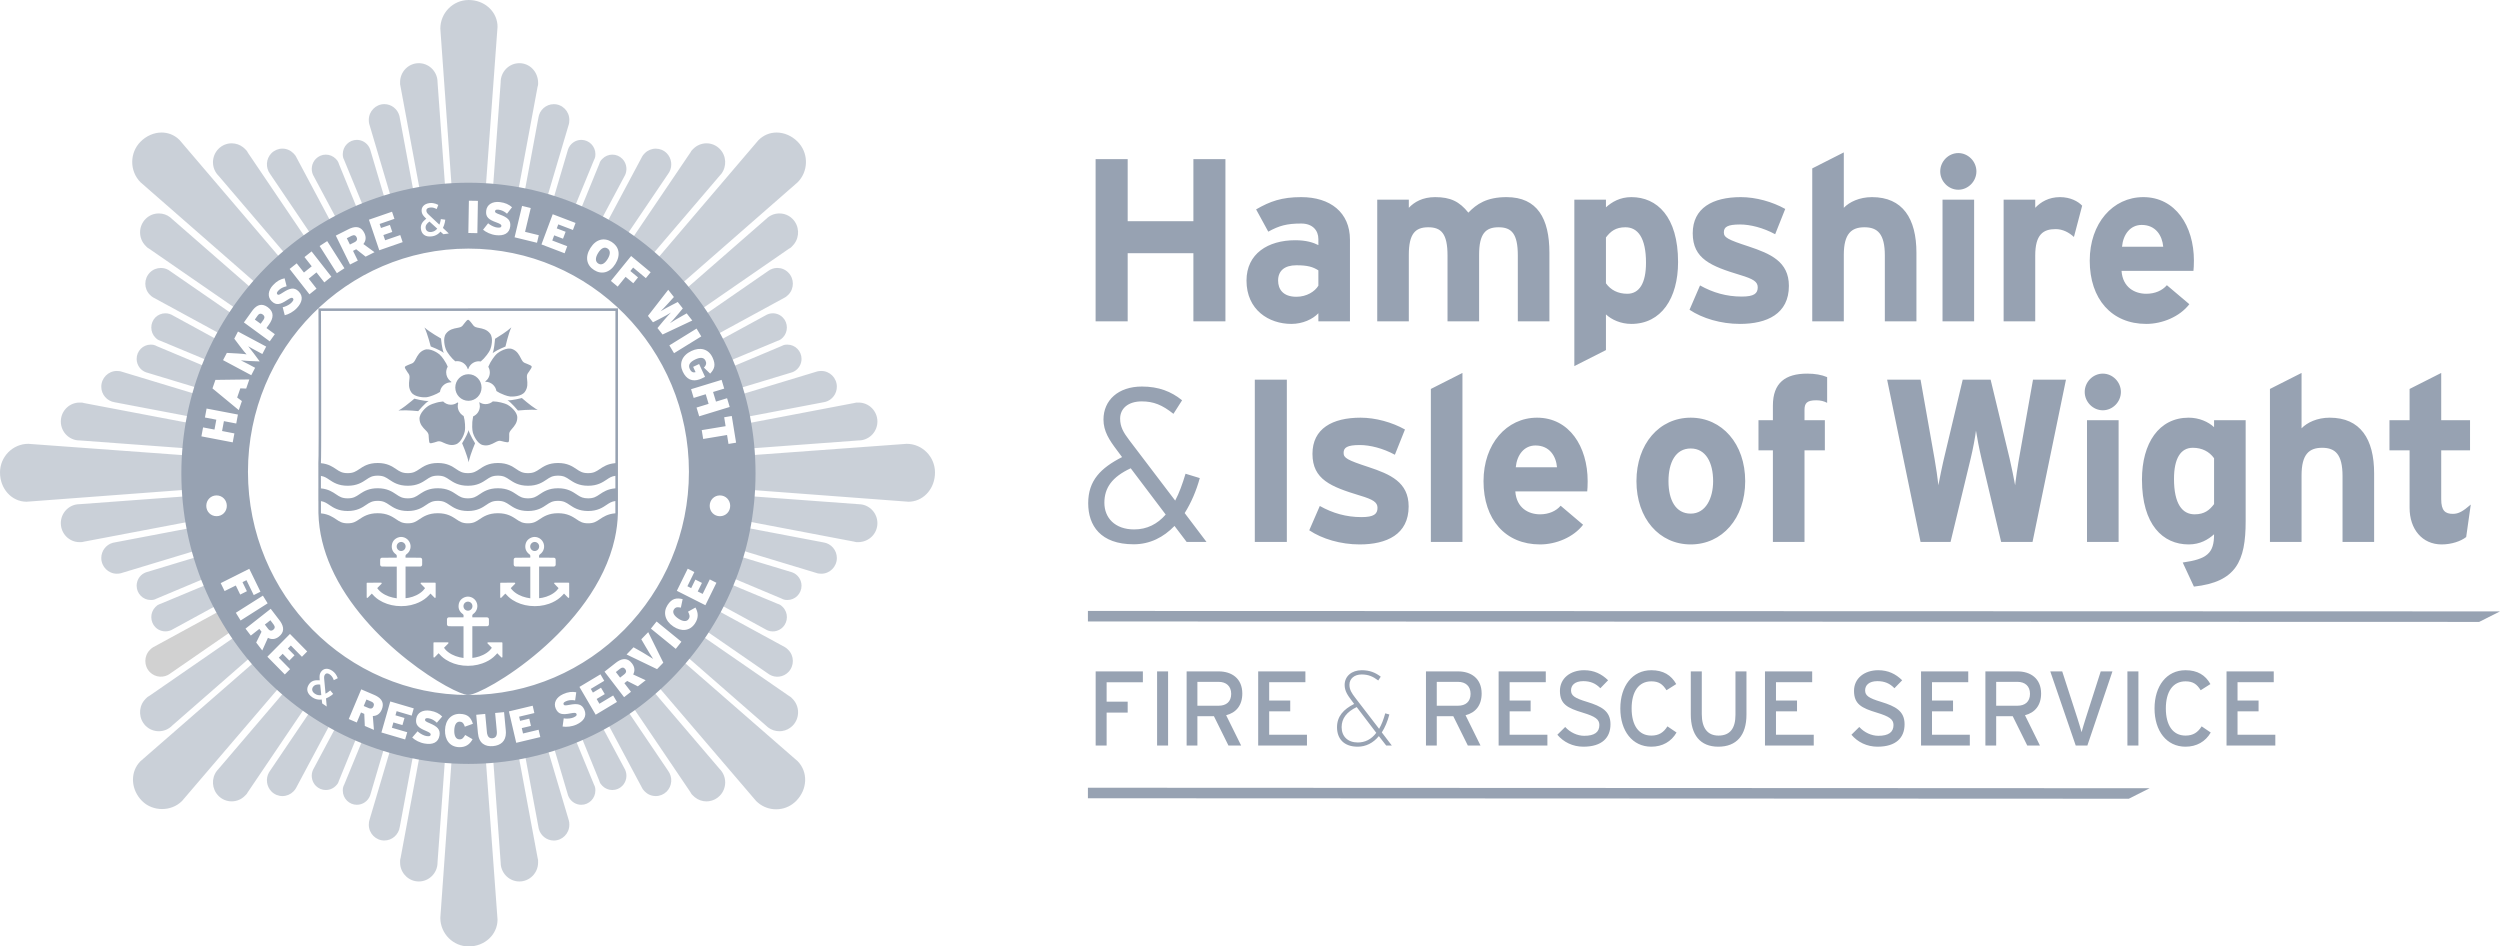
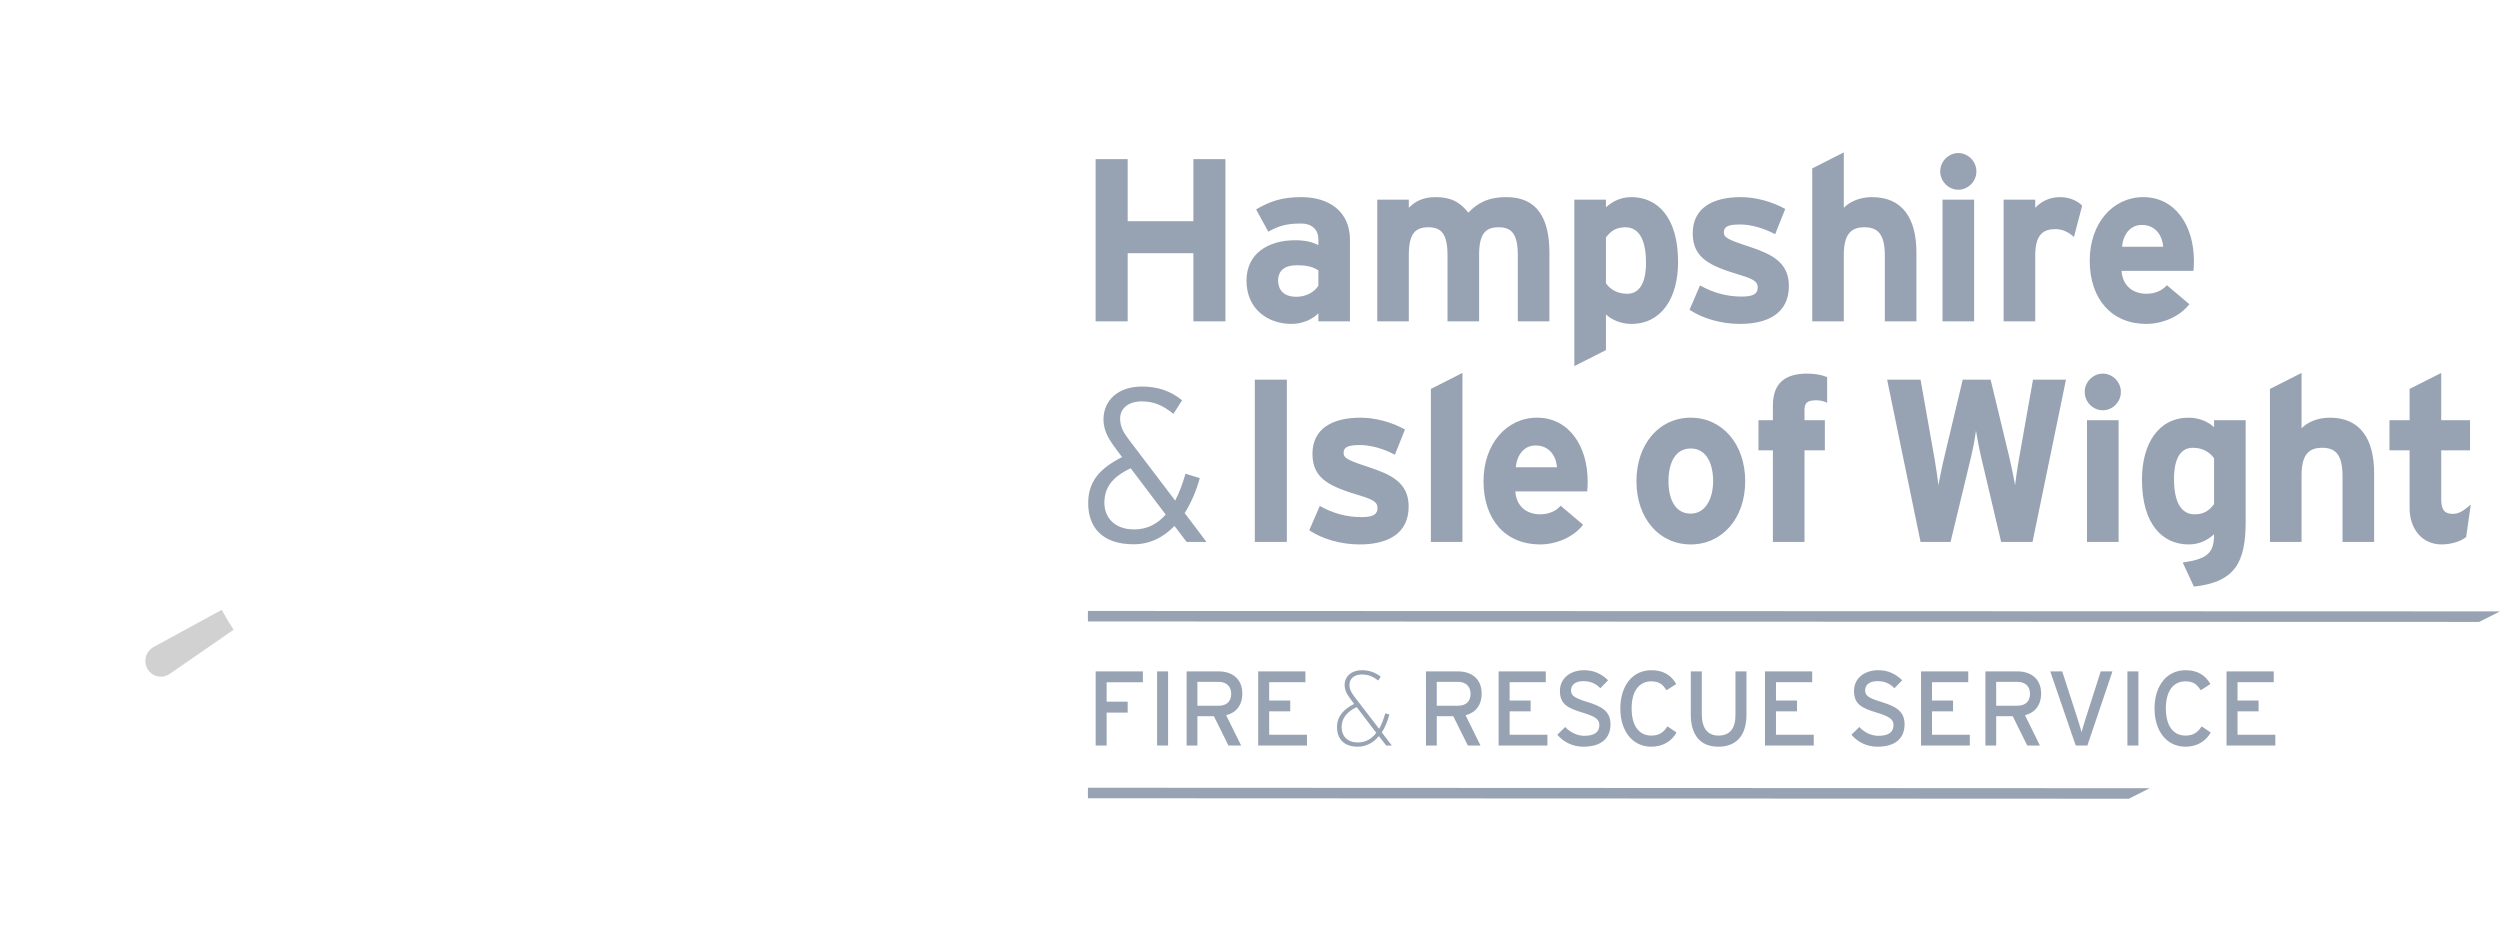
<svg xmlns="http://www.w3.org/2000/svg" width="140px" height="53px" viewBox="0 0 140 53" version="1.1">
  <title>E5CBB142-2CCA-4004-B0F8-2F4F1B5801B1</title>
  <g id="We-buy-any-vehicle" stroke="none" stroke-width="1" fill="none" fill-rule="evenodd">
    <g id="07-Thanks-a" transform="translate(-666, -1622)" fill-rule="nonzero">
      <g id="Footer/wbav" transform="translate(0, 1577)">
        <g id="logo-hampshire-fire-rescue" transform="translate(666, 45)">
          <path d="M60.923,44.113 L120.38,44.14 L119.214,44.729 L60.923,44.702 L60.923,44.113 Z M105.18,37.532 C105.736,37.532 106.159,37.739 106.522,38.095 L106.522,38.095 L106.088,38.541 C105.832,38.273 105.537,38.144 105.134,38.144 C104.653,38.144 104.447,38.382 104.447,38.659 C104.447,38.949 104.634,39.092 105.344,39.305 C106.153,39.555 106.656,39.817 106.656,40.558 C106.656,41.306 106.188,41.815 105.139,41.815 C104.543,41.815 104.026,41.555 103.68,41.145 L103.68,41.145 L104.12,40.711 C104.395,41.015 104.799,41.205 105.187,41.205 C105.761,41.205 106.036,41.003 106.036,40.599 C106.036,40.279 105.795,40.119 105.111,39.911 C104.242,39.65 103.825,39.431 103.825,38.688 C103.825,37.971 104.424,37.532 105.18,37.532 Z M76.256,37.532 C76.702,37.532 77.023,37.664 77.322,37.894 L77.322,37.894 L77.182,38.107 C76.878,37.877 76.62,37.77 76.25,37.77 C75.858,37.77 75.569,37.995 75.569,38.345 C75.569,38.624 75.694,38.814 75.898,39.081 L75.898,39.081 L77.23,40.814 C77.369,40.581 77.48,40.285 77.574,39.946 L77.574,39.946 L77.804,40.012 C77.704,40.397 77.557,40.742 77.381,41.015 L77.381,41.015 L77.943,41.751 L77.628,41.751 L77.216,41.222 C76.895,41.613 76.484,41.815 76.032,41.815 C75.248,41.815 74.873,41.36 74.873,40.725 C74.873,40.113 75.237,39.722 75.833,39.42 L75.833,39.42 L75.7,39.242 C75.47,38.938 75.3,38.696 75.3,38.357 C75.3,37.865 75.7,37.532 76.256,37.532 Z M88.71,37.532 C89.267,37.532 89.69,37.741 90.053,38.095 L90.053,38.095 L89.619,38.541 C89.361,38.273 89.068,38.144 88.663,38.144 C88.182,38.144 87.978,38.382 87.978,38.659 C87.978,38.949 88.165,39.092 88.875,39.305 C89.684,39.555 90.187,39.817 90.187,40.558 C90.187,41.306 89.718,41.815 88.67,41.815 C88.071,41.815 87.555,41.555 87.211,41.145 L87.211,41.145 L87.651,40.711 C87.926,41.015 88.33,41.205 88.716,41.205 C89.292,41.205 89.565,41.003 89.565,40.599 C89.565,40.279 89.326,40.119 88.64,39.911 C87.773,39.65 87.356,39.431 87.356,38.69 C87.356,37.971 87.955,37.532 88.71,37.532 Z M92.473,37.532 C93.142,37.532 93.586,37.805 93.869,38.308 L93.869,38.308 L93.324,38.653 C93.112,38.316 92.896,38.155 92.473,38.155 C91.759,38.155 91.371,38.742 91.371,39.673 C91.371,40.605 91.759,41.193 92.473,41.193 C92.901,41.193 93.165,41.015 93.376,40.676 L93.376,40.676 L93.886,41.021 C93.594,41.53 93.094,41.815 92.473,41.815 C91.413,41.815 90.738,40.932 90.738,39.673 C90.738,38.417 91.413,37.532 92.473,37.532 Z M95.3,37.598 L95.3,39.989 C95.3,40.771 95.621,41.193 96.235,41.193 C96.882,41.193 97.186,40.789 97.186,40.03 L97.186,40.03 L97.186,37.598 L97.802,37.598 L97.802,40.018 C97.802,41.18 97.245,41.815 96.224,41.815 C95.21,41.815 94.684,41.151 94.684,40.006 L94.684,40.006 L94.684,37.598 L95.3,37.598 Z M122.389,37.532 C123.056,37.532 123.502,37.805 123.783,38.308 L123.783,38.308 L123.238,38.653 C123.028,38.316 122.812,38.155 122.389,38.155 C121.674,38.155 121.287,38.742 121.287,39.673 C121.287,40.605 121.674,41.193 122.389,41.193 C122.815,41.193 123.079,41.015 123.292,40.676 L123.292,40.676 L123.801,41.021 C123.508,41.53 123.011,41.815 122.389,41.815 C121.327,41.815 120.654,40.932 120.654,39.673 C120.654,38.417 121.327,37.532 122.389,37.532 Z M119.751,37.598 L119.751,41.751 L119.135,41.751 L119.135,37.598 L119.751,37.598 Z M115.484,37.598 L116.341,40.243 C116.417,40.487 116.532,40.854 116.568,41.003 C116.605,40.854 116.721,40.481 116.796,40.237 L116.796,40.237 L117.641,37.598 L118.297,37.598 L116.892,41.751 L116.241,41.751 L114.816,37.598 L115.484,37.598 Z M64.001,37.598 L64.001,38.208 L61.971,38.208 L61.971,39.294 L63.15,39.294 L63.15,39.906 L61.971,39.906 L61.971,41.751 L61.357,41.751 L61.357,37.598 L64.001,37.598 Z M65.413,37.598 L65.413,41.751 L64.797,41.751 L64.797,37.598 L65.413,37.598 Z M127.33,37.598 L127.33,38.204 L125.302,38.204 L125.302,39.23 L126.48,39.23 L126.48,39.834 L125.302,39.834 L125.302,41.145 L127.418,41.145 L127.418,41.751 L124.686,41.751 L124.686,37.598 L127.33,37.598 Z M68.249,37.598 C68.965,37.598 69.569,37.983 69.569,38.837 C69.569,39.501 69.223,39.911 68.664,40.053 L68.664,40.053 L69.504,41.751 L68.794,41.751 L67.98,40.107 L67.054,40.107 L67.054,41.751 L66.451,41.751 L66.451,37.598 Z M73.102,37.598 L73.102,38.204 L71.074,38.204 L71.074,39.23 L72.253,39.23 L72.253,39.834 L71.074,39.834 L71.074,41.145 L73.19,41.145 L73.19,41.751 L70.458,41.751 L70.458,37.598 L73.102,37.598 Z M81.654,37.598 C82.369,37.598 82.972,37.983 82.972,38.837 C82.972,39.501 82.628,39.911 82.071,40.053 L82.071,40.053 L82.909,41.751 L82.199,41.751 L81.384,40.107 L80.459,40.107 L80.459,41.751 L79.854,41.751 L79.854,37.598 Z M86.564,37.598 L86.564,38.204 L84.539,38.204 L84.539,39.23 L85.715,39.23 L85.715,39.834 L84.539,39.834 L84.539,41.145 L86.654,41.145 L86.654,41.751 L83.923,41.751 L83.923,37.598 L86.564,37.598 Z M101.482,37.598 L101.482,38.204 L99.455,38.204 L99.455,39.23 L100.633,39.23 L100.633,39.834 L99.455,39.834 L99.455,41.145 L101.57,41.145 L101.57,41.751 L98.839,41.751 L98.839,37.598 L101.482,37.598 Z M112.982,37.598 C113.697,37.598 114.302,37.983 114.302,38.837 C114.302,39.501 113.953,39.911 113.399,40.053 L113.399,40.053 L114.237,41.751 L113.527,41.751 L112.712,40.107 L111.786,40.107 L111.786,41.751 L111.182,41.751 L111.182,37.598 Z M110.222,37.598 L110.222,38.204 L108.192,38.204 L108.192,39.23 L109.37,39.23 L109.37,39.834 L108.192,39.834 L108.192,41.145 L110.31,41.145 L110.31,41.751 L107.578,41.751 L107.578,37.598 L110.222,37.598 Z M75.975,39.596 C75.418,39.863 75.131,40.231 75.131,40.719 C75.131,41.234 75.47,41.579 76.038,41.579 C76.438,41.579 76.796,41.406 77.071,41.038 L77.071,41.038 Z M112.982,38.184 L111.786,38.184 L111.786,39.52 L112.982,39.52 C113.391,39.52 113.68,39.305 113.68,38.854 C113.68,38.421 113.399,38.184 112.982,38.184 L112.982,38.184 Z M68.249,38.184 L67.054,38.184 L67.054,39.52 L68.249,39.52 C68.66,39.52 68.947,39.305 68.947,38.856 C68.947,38.423 68.664,38.184 68.249,38.184 L68.249,38.184 Z M81.654,38.184 L80.459,38.184 L80.459,39.52 L81.654,39.52 C82.063,39.52 82.352,39.305 82.352,38.856 C82.352,38.423 82.071,38.184 81.654,38.184 L81.654,38.184 Z M60.923,34.213 L140,34.238 L138.833,34.827 L60.923,34.802 L60.923,34.213 Z M122.565,23.39 C123.156,23.39 123.669,23.624 123.988,23.922 L123.988,23.922 L123.988,23.533 L125.757,23.533 L125.757,29.191 C125.757,31.437 125.22,32.591 122.859,32.85 L122.859,32.85 L122.232,31.501 C123.617,31.307 123.988,30.968 123.988,29.919 C123.655,30.217 123.208,30.488 122.565,30.488 C121.13,30.488 119.95,29.398 119.95,26.856 C119.95,24.817 120.899,23.39 122.565,23.39 Z M86.076,23.39 C87.871,23.39 88.909,24.999 88.909,26.945 C88.909,27.206 88.898,27.386 88.884,27.518 L88.884,27.518 L84.858,27.518 C84.923,28.451 85.602,28.802 86.243,28.802 C86.731,28.802 87.142,28.62 87.396,28.321 L87.396,28.321 L88.653,29.386 C88.115,30.087 87.142,30.488 86.243,30.488 C84.307,30.488 83.077,29.1 83.077,26.945 C83.077,24.858 84.372,23.39 86.076,23.39 Z M94.68,23.39 C96.436,23.39 97.731,24.858 97.731,26.945 C97.731,29.036 96.436,30.488 94.68,30.488 C92.922,30.488 91.641,29.036 91.641,26.945 C91.641,24.858 92.922,23.39 94.68,23.39 Z M136.708,20.885 L136.708,23.533 L138.322,23.533 L138.322,25.22 L136.708,25.22 L136.708,27.957 C136.708,28.606 136.938,28.776 137.362,28.776 C137.682,28.776 137.927,28.633 138.363,28.256 L138.363,28.256 L138.106,30.074 C137.81,30.308 137.284,30.488 136.733,30.488 C135.643,30.488 134.937,29.632 134.937,28.438 L134.937,28.438 L134.937,25.22 L133.81,25.22 L133.81,23.533 L134.937,23.533 L134.937,21.781 L136.708,20.885 Z M76.191,23.39 C77.037,23.39 77.96,23.649 78.678,24.052 L78.678,24.052 L78.113,25.466 C77.448,25.104 76.717,24.922 76.153,24.922 C75.436,24.922 75.242,25.065 75.242,25.363 C75.242,25.648 75.447,25.764 76.639,26.155 C77.846,26.556 78.884,26.997 78.884,28.36 C78.884,29.93 77.653,30.488 76.139,30.488 C75.076,30.488 74.037,30.178 73.318,29.696 L73.318,29.696 L73.909,28.335 C74.626,28.736 75.384,28.958 76.243,28.958 C76.935,28.958 77.14,28.788 77.14,28.438 C77.14,28.128 76.897,27.971 76.153,27.75 C74.538,27.257 73.498,26.856 73.498,25.415 C73.498,24 74.615,23.39 76.191,23.39 Z M63.947,21.646 C64.89,21.646 65.592,21.926 66.197,22.416 L66.197,22.416 L65.713,23.175 C65.084,22.674 64.6,22.478 63.936,22.478 C63.186,22.478 62.727,22.869 62.727,23.444 C62.727,23.897 62.909,24.215 63.236,24.645 L63.236,24.645 L65.81,28.033 C66.04,27.605 66.22,27.092 66.39,26.529 L66.39,26.529 L67.188,26.773 C66.994,27.483 66.704,28.157 66.342,28.732 L66.342,28.732 L67.563,30.347 L66.451,30.347 L65.772,29.452 C65.156,30.089 64.395,30.48 63.488,30.48 C61.627,30.48 60.939,29.429 60.939,28.18 C60.939,26.908 61.639,26.209 62.836,25.597 L62.836,25.597 L62.545,25.206 C62.123,24.645 61.795,24.155 61.795,23.495 C61.795,22.416 62.618,21.646 63.947,21.646 Z M72.063,21.262 L72.063,30.347 L70.269,30.347 L70.269,21.262 L72.063,21.262 Z M81.897,20.885 L81.897,30.347 L80.128,30.347 L80.128,21.781 L81.897,20.885 Z M101.205,20.923 C101.641,20.923 102.014,20.989 102.32,21.119 L102.32,21.119 L102.32,22.559 C102.142,22.468 101.962,22.416 101.706,22.416 C101.18,22.416 101.052,22.585 101.052,22.96 L101.052,22.96 L101.052,23.533 L102.192,23.533 L102.192,25.22 L101.052,25.22 L101.052,30.347 L99.282,30.347 L99.282,25.22 L98.475,25.22 L98.475,23.533 L99.282,23.533 L99.282,22.714 C99.282,21.442 99.975,20.923 101.205,20.923 Z M118.642,23.533 L118.642,30.347 L116.872,30.347 L116.872,23.533 L118.642,23.533 Z M128.887,20.885 L128.887,23.986 C129.195,23.663 129.759,23.39 130.463,23.39 C132.182,23.39 132.951,24.585 132.951,26.505 L132.951,26.505 L132.951,30.347 L131.182,30.347 L131.182,26.66 C131.182,25.44 130.771,25.076 130.04,25.076 C129.309,25.076 128.887,25.44 128.887,26.621 L128.887,26.621 L128.887,30.347 L127.117,30.347 L127.117,21.781 L128.887,20.885 Z M107.551,21.262 L108.334,25.686 C108.41,26.128 108.514,26.804 108.552,27.179 L108.551,27.178 L108.583,27.001 C108.643,26.68 108.734,26.244 108.813,25.888 L108.86,25.686 L109.912,21.262 L111.475,21.262 L112.54,25.686 C112.641,26.128 112.783,26.804 112.848,27.179 L112.847,27.178 L112.867,27.001 C112.906,26.677 112.971,26.235 113.03,25.884 L113.064,25.686 L113.848,21.262 L115.694,21.262 L113.822,30.347 L112.064,30.347 L110.962,25.673 C110.834,25.129 110.706,24.453 110.654,24.116 C110.616,24.453 110.488,25.142 110.359,25.673 L110.359,25.673 L109.231,30.347 L107.551,30.347 L105.679,21.262 L107.551,21.262 Z M63.32,26.223 C62.268,26.713 61.845,27.324 61.845,28.157 C61.845,28.988 62.425,29.648 63.513,29.648 C64.238,29.648 64.818,29.344 65.279,28.815 L65.279,28.815 Z M122.796,25.076 C122.117,25.076 121.744,25.673 121.744,26.817 C121.744,28.219 122.207,28.802 122.898,28.802 C123.451,28.802 123.732,28.567 123.988,28.23 L123.988,28.23 L123.988,25.661 C123.718,25.284 123.309,25.076 122.796,25.076 Z M94.68,25.115 C93.833,25.115 93.435,25.895 93.435,26.945 C93.435,27.996 93.833,28.763 94.68,28.763 C95.526,28.763 95.935,27.894 95.935,26.945 C95.935,25.907 95.526,25.115 94.68,25.115 Z M85.987,24.947 C85.346,24.947 84.948,25.479 84.883,26.166 L84.883,26.166 L87.192,26.166 C87.142,25.557 86.782,24.947 85.987,24.947 Z M117.758,20.923 C118.309,20.923 118.77,21.392 118.77,21.949 C118.77,22.507 118.309,22.976 117.758,22.976 C117.205,22.976 116.744,22.507 116.744,21.949 C116.744,21.392 117.205,20.923 117.758,20.923 Z M91.356,11.039 C92.792,11.039 93.972,12.129 93.972,14.673 C93.972,16.71 93.024,18.139 91.356,18.139 C90.767,18.139 90.254,17.905 89.933,17.607 L89.933,17.607 L89.933,19.605 L88.163,20.501 L88.163,11.182 L89.933,11.182 L89.933,11.61 C90.267,11.312 90.715,11.039 91.356,11.039 Z M72.869,11.039 C74.496,11.039 75.598,11.897 75.598,13.426 L75.598,13.426 L75.598,17.996 L73.829,17.996 L73.829,17.541 C73.509,17.88 72.945,18.139 72.316,18.139 C71.061,18.139 69.804,17.359 69.804,15.711 C69.804,14.207 71.009,13.453 72.534,13.453 C73.15,13.453 73.548,13.583 73.829,13.726 L73.829,13.726 L73.829,13.388 C73.829,12.907 73.509,12.518 72.869,12.518 C72.06,12.518 71.637,12.636 71.023,12.973 L71.023,12.973 L70.342,11.726 C71.124,11.273 71.778,11.039 72.869,11.039 Z M120.025,11.039 C121.819,11.039 122.859,12.648 122.859,14.596 C122.859,14.855 122.846,15.035 122.833,15.167 L122.833,15.167 L118.806,15.167 C118.871,16.1 119.55,16.451 120.191,16.451 C120.679,16.451 121.088,16.271 121.345,15.971 L121.345,15.971 L122.603,17.035 C122.064,17.736 121.088,18.139 120.191,18.139 C118.255,18.139 117.025,16.749 117.025,14.596 C117.025,12.505 118.318,11.039 120.025,11.039 Z M97.486,11.039 C98.332,11.039 99.254,11.299 99.973,11.701 L99.973,11.701 L99.409,13.117 C98.741,12.753 98.01,12.571 97.446,12.571 C96.729,12.571 96.536,12.714 96.536,13.012 C96.536,13.297 96.742,13.415 97.934,13.804 C99.139,14.207 100.178,14.646 100.178,16.009 C100.178,17.58 98.946,18.139 97.435,18.139 C96.369,18.139 95.331,17.827 94.613,17.347 L94.613,17.347 L95.202,15.984 C95.922,16.387 96.677,16.608 97.536,16.608 C98.228,16.608 98.433,16.437 98.433,16.089 C98.433,15.777 98.19,15.622 97.446,15.399 C95.832,14.908 94.793,14.505 94.793,13.064 C94.793,11.649 95.908,11.039 97.486,11.039 Z M110.551,11.182 L110.551,17.996 L108.781,17.996 L108.781,11.182 L110.551,11.182 Z M115.357,11.039 C115.935,11.039 116.371,11.273 116.601,11.519 L116.601,11.519 L116.14,13.271 C115.859,13.012 115.511,12.83 115.115,12.83 C114.422,12.83 113.973,13.128 113.973,14.309 L113.973,14.309 L113.973,17.996 L112.203,17.996 L112.203,11.182 L113.973,11.182 L113.973,11.637 C114.281,11.312 114.73,11.039 115.357,11.039 Z M84.368,11.039 C86.088,11.039 86.767,12.234 86.767,14.154 L86.767,14.154 L86.767,17.996 L84.998,17.996 L84.998,14.309 C84.998,13.089 84.651,12.727 83.921,12.727 C83.188,12.727 82.83,13.089 82.83,14.271 L82.83,14.271 L82.83,17.996 L81.061,17.996 L81.061,14.309 C81.061,13.089 80.715,12.727 79.984,12.727 C79.254,12.727 78.894,13.089 78.894,14.271 L78.894,14.271 L78.894,17.996 L77.125,17.996 L77.125,11.182 L78.894,11.182 L78.894,11.637 C79.202,11.312 79.663,11.039 80.369,11.039 C81.228,11.039 81.729,11.285 82.228,11.908 C82.689,11.428 83.253,11.039 84.368,11.039 Z M103.253,8.534 L103.253,11.637 C103.563,11.312 104.126,11.039 104.831,11.039 C106.549,11.039 107.32,12.234 107.32,14.154 L107.32,14.154 L107.32,17.996 L105.551,17.996 L105.551,14.309 C105.551,13.089 105.139,12.727 104.409,12.727 C103.678,12.727 103.253,13.089 103.253,14.271 L103.253,14.271 L103.253,17.996 L101.486,17.996 L101.486,9.43 L103.253,8.534 Z M63.15,8.911 L63.15,12.389 L66.83,12.389 L66.83,8.911 L68.624,8.911 L68.624,17.996 L66.83,17.996 L66.83,14.18 L63.15,14.18 L63.15,17.996 L61.354,17.996 L61.354,8.911 L63.15,8.911 Z M72.599,14.855 C71.931,14.855 71.574,15.167 71.574,15.711 C71.574,16.191 71.843,16.619 72.599,16.619 C73.177,16.619 73.638,16.321 73.829,15.998 L73.829,15.998 L73.829,15.14 C73.523,14.946 73.228,14.855 72.599,14.855 Z M91.023,12.727 C90.472,12.727 90.189,12.96 89.933,13.297 L89.933,13.297 L89.933,15.866 C90.202,16.244 90.612,16.451 91.126,16.451 C91.805,16.451 92.176,15.854 92.176,14.712 C92.176,13.31 91.715,12.727 91.023,12.727 Z M119.935,12.596 C119.294,12.596 118.896,13.128 118.833,13.816 L118.833,13.816 L121.14,13.816 C121.088,13.208 120.731,12.596 119.935,12.596 Z M109.665,8.572 C110.216,8.572 110.679,9.041 110.679,9.599 C110.679,10.156 110.216,10.625 109.665,10.625 C109.114,10.625 108.653,10.156 108.653,9.599 C108.653,9.041 109.114,8.572 109.665,8.572 Z" id="Combined-Shape" fill="#97A2B2" />
-           <path d="M25.297,42.459 C25.626,42.479 25.957,42.49 26.29,42.49 C26.596,42.49 26.9,42.481 27.2,42.463 L27.862,51.498 C27.86,52.334 27.151,53 26.246,53 C25.374,53 24.662,52.284 24.658,51.401 L25.297,42.459 Z M23.52,42.206 C23.829,42.26 24.141,42.305 24.455,42.341 L24.928,42.388 L24.502,48.287 L24.502,48.301 C24.502,48.886 24.031,49.362 23.454,49.362 C22.914,49.362 22.469,48.947 22.411,48.416 L22.405,48.301 L22.406,48.192 C22.407,48.16 22.409,48.136 22.417,48.102 L22.434,48.042 L23.52,42.206 Z M29.018,42.194 L30.11,48.063 C30.135,48.14 30.135,48.164 30.133,48.301 C30.133,48.886 29.662,49.362 29.085,49.362 C28.546,49.362 28.1,48.947 28.043,48.416 L28.037,48.301 L27.608,42.38 C28.084,42.339 28.555,42.278 29.018,42.194 Z M30.628,41.811 L31.858,45.958 C31.876,46.02 31.883,46.092 31.883,46.187 C31.883,46.673 31.493,47.07 31.013,47.07 C30.618,47.07 30.274,46.796 30.173,46.418 L30.152,46.313 L29.372,42.125 C29.798,42.037 30.217,41.933 30.628,41.811 Z M21.902,41.83 C22.178,41.91 22.457,41.983 22.738,42.047 L23.163,42.138 L22.388,46.305 C22.325,46.744 21.954,47.068 21.523,47.068 C21.043,47.068 20.653,46.673 20.653,46.187 C20.653,46.123 20.657,46.071 20.665,46.026 L20.678,45.962 L21.902,41.83 Z M38.138,36.936 L44.666,42.624 C45.261,43.226 45.225,44.206 44.584,44.853 C44.321,45.117 43.984,45.277 43.621,45.313 L43.463,45.321 C43.093,45.321 42.744,45.195 42.461,44.963 L42.344,44.857 L36.772,38.343 C37.254,37.904 37.711,37.433 38.138,36.936 Z M14.36,36.971 C14.681,37.344 15.02,37.702 15.374,38.044 L15.733,38.38 L10.192,44.857 C9.592,45.459 8.551,45.455 7.954,44.853 C7.351,44.244 7.282,43.34 7.764,42.742 L7.86,42.634 L14.36,36.971 Z M32.166,41.271 L33.268,43.948 C33.325,44.059 33.341,44.128 33.341,44.27 C33.341,44.709 32.987,45.068 32.553,45.068 C32.26,45.068 31.992,44.902 31.857,44.645 L31.812,44.545 L30.973,41.706 C31.378,41.577 31.776,41.431 32.166,41.271 Z M20.362,41.296 C20.623,41.402 20.887,41.502 21.155,41.594 L21.56,41.728 L20.728,44.545 C20.613,44.857 20.315,45.068 19.984,45.068 C19.55,45.068 19.196,44.709 19.196,44.27 C19.196,44.164 19.204,44.098 19.237,44.019 L19.278,43.933 L20.362,41.296 Z M36.487,38.597 L40.294,43.054 L40.303,43.064 C40.713,43.478 40.713,44.152 40.303,44.566 C40.139,44.732 39.93,44.837 39.704,44.868 L39.567,44.878 C39.324,44.878 39.097,44.797 38.912,44.647 L38.823,44.566 L38.786,44.531 C38.739,44.483 38.72,44.464 38.693,44.417 L38.662,44.359 L35.368,39.486 C35.755,39.207 36.128,38.91 36.487,38.597 Z M16.02,38.632 C16.261,38.841 16.509,39.043 16.763,39.237 L17.149,39.522 L13.865,44.38 C13.837,44.434 13.822,44.456 13.789,44.49 L13.75,44.529 L13.714,44.566 C13.517,44.767 13.253,44.876 12.973,44.876 C12.694,44.876 12.43,44.767 12.233,44.566 C11.855,44.184 11.826,43.58 12.146,43.165 L12.233,43.066 L16.02,38.632 Z M35.07,39.697 L37.413,43.162 C37.677,43.519 37.643,44.014 37.337,44.324 C37.172,44.489 36.954,44.58 36.723,44.58 C36.489,44.58 36.271,44.489 36.107,44.324 C36.063,44.28 36.03,44.241 36.003,44.202 L35.967,44.144 L33.964,40.39 C34.343,40.173 34.712,39.942 35.07,39.697 Z M17.445,39.729 C17.685,39.893 17.93,40.05 18.179,40.201 L18.557,40.421 L16.571,44.142 C16.539,44.2 16.499,44.252 16.43,44.324 C16.265,44.489 16.047,44.58 15.816,44.58 C15.584,44.58 15.366,44.489 15.202,44.324 C14.924,44.042 14.87,43.607 15.056,43.269 L15.119,43.17 L17.445,39.729 Z M18.871,40.595 C19.122,40.729 19.377,40.857 19.636,40.978 L20.026,41.155 L18.976,43.73 C18.941,43.848 18.905,43.908 18.804,44.008 C18.684,44.128 18.533,44.205 18.371,44.231 L18.247,44.241 C18.035,44.241 17.838,44.158 17.688,44.008 C17.481,43.798 17.408,43.488 17.492,43.208 L17.532,43.104 L18.871,40.595 Z M33.651,40.564 L35.007,43.104 C35.146,43.408 35.083,43.77 34.85,44.008 C34.701,44.159 34.502,44.241 34.291,44.241 C34.081,44.241 33.882,44.159 33.733,44.008 C33.652,43.926 33.612,43.872 33.579,43.784 L33.555,43.712 L32.501,41.127 C32.893,40.955 33.278,40.767 33.651,40.564 Z M39.207,35.536 L44.204,38.986 C44.257,39.014 44.277,39.028 44.31,39.06 L44.349,39.098 L44.385,39.137 C44.795,39.551 44.795,40.227 44.385,40.641 C44.221,40.806 44.012,40.91 43.785,40.94 L43.647,40.949 C43.413,40.949 43.19,40.873 43.009,40.733 L42.905,40.641 L38.358,36.672 C38.656,36.306 38.939,35.927 39.207,35.536 Z M13.283,35.571 C13.463,35.831 13.65,36.087 13.843,36.337 L14.138,36.707 L9.643,40.632 L9.634,40.641 C9.437,40.839 9.175,40.949 8.893,40.949 C8.612,40.949 8.35,40.839 8.151,40.641 C7.773,40.257 7.744,39.653 8.062,39.238 L8.149,39.139 L8.195,39.094 C8.238,39.051 8.258,39.031 8.302,39.005 L8.356,38.974 L13.283,35.571 Z M40.066,34.122 L43.962,36.244 C44.026,36.283 44.081,36.33 44.144,36.393 C44.485,36.736 44.485,37.296 44.144,37.64 C43.868,37.92 43.441,37.976 43.109,37.786 L43.012,37.722 L39.408,35.234 C39.641,34.874 39.861,34.502 40.066,34.122 Z M40.762,32.653 L43.559,33.818 C43.674,33.853 43.733,33.89 43.834,33.993 C44.144,34.304 44.144,34.814 43.834,35.125 C43.627,35.335 43.321,35.411 43.046,35.324 L42.945,35.284 L40.233,33.805 C40.424,33.429 40.6,33.046 40.762,32.653 Z M11.715,32.678 C11.823,32.941 11.939,33.2 12.062,33.456 L12.25,33.836 L9.595,35.284 C9.295,35.423 8.937,35.361 8.704,35.127 C8.396,34.814 8.396,34.304 8.702,33.993 C8.785,33.91 8.839,33.87 8.924,33.837 L8.995,33.812 L11.715,32.678 Z M41.306,31.125 L44.364,32.051 C44.676,32.165 44.886,32.465 44.886,32.802 C44.886,33.241 44.531,33.6 44.096,33.6 C43.992,33.6 43.927,33.591 43.848,33.559 L43.764,33.518 L40.898,32.314 C41.049,31.927 41.185,31.53 41.306,31.125 Z M11.168,31.144 C11.249,31.415 11.337,31.683 11.431,31.947 L11.579,32.341 L8.758,33.526 C8.652,33.584 8.58,33.6 8.44,33.6 C8.006,33.6 7.652,33.241 7.652,32.802 C7.652,32.502 7.817,32.23 8.072,32.095 L8.172,32.051 L11.168,31.144 Z M10.776,29.547 C10.83,29.83 10.892,30.11 10.96,30.387 L11.068,30.8 L6.768,32.101 C6.701,32.12 6.634,32.128 6.544,32.128 C6.064,32.128 5.672,31.733 5.672,31.247 C5.672,30.848 5.942,30.499 6.316,30.397 L6.42,30.376 L10.776,29.547 Z M41.692,29.533 L46.111,30.374 C46.543,30.436 46.864,30.811 46.864,31.247 C46.864,31.733 46.474,32.128 45.994,32.128 C45.934,32.128 45.883,32.125 45.838,32.117 L45.774,32.103 L41.403,30.78 C41.516,30.37 41.612,29.954 41.692,29.533 Z M41.927,27.781 L48.073,28.234 L48.085,28.236 C48.664,28.236 49.135,28.713 49.135,29.297 C49.135,29.884 48.664,30.36 48.046,30.36 C47.977,30.362 47.946,30.361 47.892,30.348 L47.828,30.331 L41.757,29.175 C41.834,28.716 41.891,28.252 41.927,27.781 Z M10.54,27.785 C10.564,28.101 10.599,28.415 10.642,28.726 L10.712,29.191 L4.691,30.335 C4.611,30.36 4.59,30.36 4.454,30.36 C3.876,30.36 3.406,29.884 3.406,29.297 C3.406,28.752 3.815,28.299 4.34,28.241 L4.454,28.234 L10.54,27.785 Z M50.78,24.854 C51.652,24.858 52.36,25.578 52.36,26.461 C52.36,27.326 51.773,28.014 51.011,28.09 L50.875,28.097 L41.95,27.427 C41.967,27.123 41.977,26.815 41.977,26.505 L41.969,26.001 L41.946,25.5 L50.78,24.854 Z M1.58,24.854 L10.413,25.5 C10.394,25.833 10.383,26.168 10.383,26.505 C10.383,26.815 10.392,27.123 10.409,27.427 L1.484,28.097 C0.658,28.095 0,27.377 0,26.461 C0,25.578 0.708,24.858 1.58,24.854 Z M48.085,22.544 C48.664,22.544 49.135,23.02 49.135,23.605 C49.135,24.151 48.725,24.6 48.199,24.658 L48.085,24.664 L41.918,25.121 C41.891,24.807 41.856,24.497 41.812,24.19 L41.74,23.731 L47.849,22.567 C47.894,22.553 47.919,22.547 47.95,22.545 L48.004,22.544 L48.085,22.544 Z M4.532,22.544 C4.582,22.544 4.609,22.546 4.656,22.558 L4.712,22.573 L10.73,23.717 C10.676,24.023 10.632,24.332 10.596,24.645 L10.55,25.115 L4.467,24.664 L4.454,24.664 C3.876,24.664 3.406,24.188 3.406,23.605 C3.406,23.059 3.815,22.608 4.34,22.55 L4.454,22.544 L4.532,22.544 Z M45.994,20.774 C46.474,20.774 46.864,21.169 46.864,21.657 C46.864,22.056 46.594,22.404 46.222,22.505 L46.118,22.526 L41.673,23.373 C41.618,23.092 41.556,22.814 41.486,22.539 L41.376,22.13 L45.77,20.799 C45.833,20.782 45.9,20.774 45.994,20.774 Z M6.544,20.774 C6.606,20.774 6.656,20.778 6.701,20.785 L6.766,20.799 L11.095,22.11 C11.018,22.383 10.949,22.659 10.886,22.938 L10.797,23.359 L6.428,22.528 C5.994,22.466 5.672,22.093 5.672,21.657 C5.672,21.169 6.064,20.774 6.544,20.774 Z M44.096,19.299 C44.531,19.299 44.886,19.657 44.886,20.098 C44.886,20.396 44.72,20.668 44.464,20.804 L44.364,20.848 L41.275,21.783 C41.193,21.514 41.104,21.25 41.009,20.989 L40.862,20.6 L43.781,19.372 C43.888,19.314 43.955,19.299 44.096,19.299 Z M8.44,19.299 C8.546,19.299 8.613,19.308 8.691,19.341 L8.775,19.382 L11.615,20.575 C11.513,20.834 11.416,21.097 11.327,21.363 L11.198,21.764 L8.172,20.848 C7.86,20.735 7.652,20.433 7.652,20.098 C7.652,19.657 8.006,19.299 8.44,19.299 Z M43.834,17.775 C44.142,18.089 44.142,18.596 43.834,18.908 C43.758,18.983 43.706,19.024 43.629,19.057 L43.542,19.088 L40.724,20.263 C40.614,20.004 40.499,19.748 40.377,19.497 L40.189,19.123 L42.945,17.62 C43.243,17.477 43.601,17.539 43.834,17.775 Z M9.259,17.545 C9.335,17.545 9.411,17.555 9.485,17.577 L9.593,17.618 L12.294,19.092 C12.164,19.341 12.041,19.594 11.924,19.851 L11.753,20.238 L8.979,19.082 C8.865,19.047 8.805,19.01 8.704,18.908 C8.396,18.598 8.396,18.089 8.702,17.775 C8.853,17.624 9.056,17.545 9.259,17.545 Z M43.53,15.004 C43.754,15.004 43.978,15.092 44.146,15.264 C44.485,15.607 44.485,16.164 44.144,16.509 C44.101,16.553 44.063,16.586 44.025,16.613 L43.97,16.65 L40.018,18.803 C39.882,18.553 39.739,18.306 39.589,18.063 L39.358,17.703 L43.004,15.184 C43.165,15.062 43.347,15.004 43.53,15.004 Z M9.008,15.006 C9.155,15.006 9.301,15.042 9.431,15.117 L9.526,15.181 L13.13,17.669 C12.972,17.907 12.821,18.15 12.676,18.398 L12.465,18.772 L8.57,16.652 C8.503,16.613 8.451,16.567 8.394,16.509 C8.052,16.164 8.052,15.607 8.394,15.262 C8.561,15.093 8.784,15.006 9.008,15.006 Z M43.645,11.953 C43.926,11.953 44.188,12.061 44.385,12.261 C44.763,12.645 44.792,13.249 44.472,13.664 L44.385,13.763 L44.353,13.798 C44.304,13.849 44.284,13.869 44.239,13.897 L44.182,13.928 L39.156,17.399 C38.977,17.141 38.792,16.889 38.6,16.642 L38.306,16.276 L42.895,12.27 L42.905,12.263 C43.102,12.061 43.366,11.953 43.645,11.953 Z M8.893,11.953 C9.128,11.953 9.349,12.028 9.53,12.17 L9.634,12.263 L14.192,16.24 C13.99,16.481 13.796,16.728 13.608,16.982 L13.333,17.367 L8.335,13.916 C8.283,13.889 8.263,13.874 8.23,13.842 L8.191,13.804 L8.151,13.763 C7.742,13.351 7.742,12.677 8.151,12.263 C8.35,12.061 8.612,11.953 8.893,11.953 Z M43.49,7.422 C43.918,7.422 44.347,7.61 44.67,7.937 C45.25,8.524 45.286,9.457 44.776,10.088 L44.674,10.203 L38.06,15.986 C37.743,15.622 37.409,15.271 37.062,14.937 L36.709,14.607 L42.469,7.854 C42.748,7.571 43.102,7.422 43.49,7.422 Z M9.046,7.422 C9.388,7.422 9.7,7.536 9.953,7.748 L10.058,7.844 L15.798,14.573 C15.438,14.895 15.092,15.235 14.763,15.59 L14.438,15.949 L7.864,10.203 C7.25,9.577 7.252,8.561 7.868,7.937 C8.191,7.61 8.62,7.422 9.046,7.422 Z M39.565,8.026 C39.844,8.026 40.106,8.137 40.303,8.336 C40.683,8.719 40.71,9.324 40.391,9.739 L40.303,9.839 L36.436,14.367 C36.196,14.161 35.95,13.961 35.699,13.769 L35.317,13.486 L38.676,8.52 C38.701,8.468 38.716,8.446 38.748,8.412 L38.786,8.373 L38.823,8.336 C39.022,8.137 39.284,8.026 39.565,8.026 Z M12.973,8.026 C13.206,8.026 13.428,8.103 13.611,8.244 L13.715,8.336 L13.75,8.373 C13.799,8.421 13.82,8.44 13.846,8.486 L13.876,8.543 L17.197,13.453 C16.938,13.637 16.685,13.829 16.438,14.027 L16.072,14.331 L12.243,9.848 L12.233,9.839 C11.824,9.424 11.824,8.75 12.235,8.336 C12.432,8.137 12.694,8.026 12.973,8.026 Z M36.723,8.325 C36.954,8.325 37.172,8.414 37.337,8.58 C37.613,8.86 37.668,9.297 37.482,9.634 L37.419,9.732 L35.02,13.279 C34.783,13.117 34.541,12.962 34.294,12.813 L33.92,12.594 L35.965,8.76 C36,8.698 36.04,8.646 36.109,8.58 C36.271,8.416 36.489,8.325 36.723,8.325 Z M15.816,8.323 C16.047,8.323 16.265,8.416 16.43,8.582 C16.476,8.626 16.51,8.665 16.536,8.702 L16.569,8.756 L18.601,12.565 C18.348,12.705 18.1,12.854 17.857,13.009 L17.495,13.246 L15.125,9.74 C14.861,9.384 14.896,8.89 15.2,8.58 C15.364,8.416 15.584,8.323 15.816,8.323 Z M34.291,8.659 C34.502,8.659 34.701,8.743 34.85,8.894 C35.057,9.104 35.13,9.415 35.046,9.695 L35.007,9.798 L33.607,12.422 C33.358,12.287 33.105,12.16 32.849,12.04 L32.463,11.866 L33.563,9.171 C33.597,9.054 33.631,8.996 33.733,8.894 C33.882,8.743 34.081,8.659 34.291,8.659 Z M18.245,8.659 C18.457,8.659 18.654,8.743 18.805,8.894 C18.885,8.974 18.924,9.028 18.957,9.115 L18.981,9.188 L20.064,11.839 C19.803,11.951 19.545,12.07 19.293,12.196 L18.916,12.391 L17.532,9.798 C17.392,9.494 17.455,9.132 17.688,8.894 C17.838,8.743 18.036,8.659 18.245,8.659 Z M32.553,7.833 C32.989,7.833 33.343,8.191 33.343,8.63 C33.343,8.738 33.333,8.804 33.301,8.883 L33.26,8.969 L32.128,11.723 C31.869,11.618 31.608,11.519 31.343,11.427 L30.944,11.295 L31.812,8.359 C31.925,8.044 32.224,7.833 32.553,7.833 Z M19.984,7.833 C20.278,7.833 20.546,7.999 20.682,8.258 L20.726,8.359 L21.589,11.273 C21.319,11.357 21.053,11.449 20.79,11.547 L20.399,11.699 L19.27,8.954 C19.213,8.843 19.196,8.774 19.196,8.63 C19.196,8.191 19.55,7.833 19.984,7.833 Z M31.013,5.833 C31.493,5.833 31.883,6.226 31.883,6.714 C31.883,6.777 31.88,6.829 31.873,6.875 L31.86,6.94 L30.6,11.19 C30.327,11.11 30.051,11.038 29.773,10.973 L29.353,10.88 L30.15,6.596 C30.211,6.156 30.583,5.833 31.013,5.833 Z M21.525,5.831 C21.92,5.831 22.263,6.106 22.365,6.483 L22.386,6.588 L23.184,10.869 C22.901,10.924 22.621,10.987 22.344,11.058 L21.931,11.171 L20.678,6.944 C20.661,6.878 20.653,6.809 20.653,6.714 C20.653,6.228 21.045,5.831 21.525,5.831 Z M29.085,3.538 C29.662,3.538 30.135,4.015 30.135,4.648 C30.135,4.716 30.135,4.746 30.122,4.799 L30.104,4.861 L28.997,10.813 C28.691,10.758 28.382,10.713 28.07,10.676 L27.6,10.629 L28.037,4.615 L28.037,4.601 C28.037,4.015 28.507,3.538 29.085,3.538 Z M23.452,3.538 C23.993,3.538 24.439,3.953 24.496,4.485 L24.502,4.601 L24.938,10.623 C24.623,10.649 24.31,10.684 24.001,10.728 L23.538,10.801 L22.428,4.839 C22.413,4.789 22.408,4.763 22.406,4.725 L22.405,4.655 L22.405,4.601 C22.405,4.015 22.876,3.538 23.452,3.538 Z M26.246,-5.32907052e-15 C27.1,-5.32907052e-15 27.781,0.594 27.856,1.365 L27.862,1.502 L27.2,10.537 C26.9,10.519 26.596,10.51 26.29,10.51 L25.792,10.518 L25.297,10.541 L24.658,1.599 C24.662,0.716 25.374,-5.32907052e-15 26.246,-5.32907052e-15 Z" id="Combined-Shape" fill="#97A2B2" opacity="0.5" />
          <path d="M12.417,34.151 L8.568,36.25 C8.513,36.283 8.461,36.326 8.394,36.393 C8.054,36.738 8.054,37.296 8.394,37.64 C8.698,37.946 9.184,37.981 9.528,37.722 L9.534,37.716 L13.08,35.267 C12.845,34.905 12.623,34.535 12.417,34.151" id="path242" fill="#D1D1D1" />
-           <path d="M26.233,10.232 C35.112,10.232 42.31,17.518 42.31,26.505 C42.31,35.493 35.112,42.779 26.233,42.779 C17.354,42.779 10.156,35.493 10.156,26.505 C10.156,17.518 17.354,10.232 26.233,10.232 Z M25.764,39.977 C25.284,39.962 24.938,40.305 24.921,40.885 C24.905,41.42 25.177,41.824 25.709,41.842 C26.084,41.852 26.288,41.676 26.419,41.473 L26.464,41.397 L26.051,41.158 C25.95,41.327 25.881,41.41 25.726,41.404 C25.512,41.398 25.431,41.176 25.439,40.901 C25.447,40.614 25.542,40.407 25.749,40.413 C25.886,40.418 25.949,40.493 26,40.616 L26.03,40.696 L26.483,40.531 C26.371,40.186 26.202,39.991 25.764,39.977 Z M28.228,39.879 L27.727,39.927 L27.822,40.957 C27.841,41.18 27.775,41.323 27.581,41.342 C27.412,41.358 27.315,41.262 27.279,41.09 L27.268,41.011 L27.172,39.979 L26.669,40.028 L26.765,41.058 C26.818,41.629 27.166,41.824 27.614,41.782 C28.027,41.743 28.328,41.52 28.331,41.037 L28.325,40.911 L28.228,39.879 Z M23.308,40.25 C23.251,40.607 23.436,40.758 23.846,40.928 C24.073,41.023 24.129,41.075 24.119,41.141 C24.104,41.224 24.045,41.246 23.871,41.218 C23.74,41.195 23.58,41.11 23.462,41.02 L23.383,40.953 L23.084,41.302 C23.247,41.455 23.507,41.594 23.792,41.64 C24.215,41.712 24.546,41.594 24.613,41.185 C24.666,40.852 24.492,40.682 24.066,40.502 C23.849,40.411 23.79,40.37 23.802,40.303 C23.811,40.239 23.855,40.2 24.001,40.223 C24.143,40.248 24.266,40.309 24.38,40.399 L24.463,40.473 L24.764,40.124 C24.599,39.962 24.395,39.851 24.094,39.801 C23.67,39.731 23.364,39.913 23.308,40.25 Z M29.831,39.52 L28.499,39.838 L28.909,41.598 L30.257,41.276 L30.162,40.866 L29.289,41.075 L29.219,40.773 L29.733,40.651 L29.639,40.246 L29.125,40.368 L29.071,40.134 L29.924,39.931 L29.831,39.52 Z M21.856,39.282 L21.359,41.019 L22.688,41.41 L22.805,41.005 L21.946,40.754 L22.03,40.456 L22.537,40.605 L22.652,40.206 L22.145,40.057 L22.212,39.826 L23.054,40.074 L23.17,39.669 L21.856,39.282 Z M20.229,38.603 L19.53,40.266 L19.98,40.459 L20.215,39.898 L20.399,39.977 L20.429,40.653 L20.94,40.874 L20.877,40.097 C21.093,40.092 21.273,39.987 21.378,39.737 C21.531,39.375 21.379,39.129 21.057,38.962 L20.965,38.918 L20.229,38.603 Z M31.535,38.87 C31.141,39.048 30.984,39.371 31.122,39.683 C31.269,40.012 31.504,40.035 31.939,39.95 C32.182,39.902 32.256,39.913 32.283,39.975 C32.317,40.053 32.279,40.103 32.118,40.177 C31.998,40.231 31.817,40.249 31.67,40.24 L31.568,40.227 L31.506,40.686 C31.726,40.721 32.019,40.694 32.283,40.576 C32.673,40.397 32.887,40.115 32.721,39.737 C32.583,39.429 32.346,39.383 31.893,39.47 C31.661,39.515 31.591,39.513 31.564,39.453 C31.537,39.393 31.55,39.336 31.686,39.274 C31.818,39.214 31.953,39.197 32.098,39.209 L32.208,39.224 L32.27,38.767 C32.044,38.723 31.812,38.744 31.535,38.87 Z M33.626,37.762 L32.449,38.467 L33.358,40.024 L34.55,39.309 L34.337,38.947 L33.566,39.41 L33.412,39.143 L33.867,38.87 L33.656,38.512 L33.203,38.785 L33.083,38.577 L33.838,38.126 L33.626,37.762 Z M20.521,39.172 L20.795,39.29 C20.938,39.35 20.963,39.449 20.919,39.553 C20.878,39.653 20.811,39.698 20.705,39.673 L20.636,39.65 L20.368,39.536 L20.521,39.172 Z M17.971,37.631 C17.912,37.72 17.892,37.81 17.895,37.939 L17.901,38.043 L17.904,38.097 C17.621,38.074 17.434,38.124 17.298,38.328 C17.137,38.57 17.178,38.837 17.493,39.052 C17.626,39.143 17.771,39.181 17.912,39.181 L18.017,39.174 L18.042,39.393 L18.297,39.565 L18.256,39.112 C18.37,39.067 18.476,39.004 18.569,38.934 L18.658,38.86 L18.495,38.665 C18.443,38.71 18.385,38.753 18.324,38.792 L18.23,38.845 L18.153,38.01 C18.144,37.892 18.155,37.842 18.197,37.778 C18.253,37.695 18.341,37.683 18.455,37.76 C18.546,37.824 18.605,37.892 18.656,38 L18.692,38.09 L18.916,37.979 C18.847,37.799 18.75,37.66 18.612,37.567 C18.36,37.394 18.117,37.416 17.971,37.631 Z M34.567,37.057 L34.485,37.118 L33.853,37.613 L34.949,39.042 L35.334,38.74 L34.965,38.258 L35.122,38.134 L35.72,38.436 L36.158,38.093 L35.458,37.77 C35.56,37.576 35.556,37.365 35.391,37.15 C35.155,36.84 34.868,36.853 34.567,37.057 Z M17.84,38.331 L17.931,38.335 L17.992,38.926 C17.872,38.945 17.748,38.928 17.639,38.852 C17.466,38.736 17.447,38.589 17.528,38.469 C17.583,38.388 17.658,38.349 17.759,38.336 L17.84,38.331 Z M26.233,13.922 C19.414,13.922 13.886,19.518 13.886,26.42 C13.886,33.325 19.414,38.92 26.233,38.92 C33.052,38.92 38.58,33.325 38.58,26.42 C38.58,19.518 33.052,13.922 26.233,13.922 Z M34.607,17.268 L34.607,18.398 L34.606,22.675 L34.606,22.994 L34.606,22.994 L34.605,26.637 L34.604,26.637 L34.604,27.342 C34.604,27.342 34.605,27.342 34.605,27.342 L34.605,28.048 L34.604,28.048 L34.604,28.273 L34.603,28.74 C34.591,29.222 34.531,29.694 34.429,30.155 C33.299,35.278 27.081,38.918 26.218,38.918 L26.216,38.918 C25.448,38.918 20.43,36.029 18.544,31.775 C18.123,30.826 17.858,29.808 17.832,28.74 L17.831,28.573 L17.831,28.438 L17.831,28.438 L17.83,28.05 L17.828,28.05 L17.828,27.342 L17.829,27.341 L17.829,27.109 L17.828,25.93 C17.837,25.93 17.842,25.327 17.844,24.439 L17.844,21.905 L17.844,21.905 L17.843,21.342 C17.841,20.123 17.838,18.931 17.836,18.151 L17.835,17.822 L17.835,17.75 L17.834,17.456 L17.834,17.412 L17.834,17.27 L26.216,17.27 L26.218,17.268 L34.607,17.268 Z M35.011,37.468 C35.076,37.552 35.082,37.633 35.009,37.716 L34.955,37.766 L34.726,37.946 L34.487,37.635 L34.722,37.449 C34.846,37.352 34.942,37.377 35.011,37.468 Z M16.238,35.501 L14.972,36.777 L15.95,37.77 L16.244,37.474 L15.613,36.831 L15.829,36.612 L16.202,36.992 L16.493,36.697 L16.12,36.32 L16.288,36.149 L16.908,36.779 L17.203,36.482 L16.238,35.501 Z M36.3,35.4 L35.913,35.799 L36.166,36.233 C36.283,36.436 36.48,36.754 36.577,36.899 C36.461,36.821 36.233,36.682 36.044,36.571 L35.912,36.494 L35.477,36.248 L35.089,36.651 L36.795,37.472 L37.145,37.11 L36.3,35.4 Z M26.009,33.45 C25.82,33.53 25.709,33.673 25.684,33.872 C25.657,34.082 25.733,34.254 25.909,34.382 C25.934,34.4 25.949,34.42 25.956,34.443 L25.961,34.482 L25.955,34.569 L25.142,34.571 L25.104,34.577 C25.069,34.587 25.045,34.612 25.035,34.647 L25.03,34.686 L25.03,34.945 L25.034,34.99 C25.044,35.03 25.068,35.054 25.108,35.064 L25.152,35.069 L25.726,35.07 L25.784,35.07 L25.873,35.07 L25.957,35.071 L25.957,36.845 L25.9,36.837 L25.738,36.807 C25.582,36.771 25.438,36.719 25.305,36.649 C25.15,36.568 25.026,36.473 24.928,36.359 L24.914,36.34 L24.9,36.322 L24.865,36.275 L24.896,36.244 L24.998,36.141 L25.097,36.041 C25.121,36.018 25.12,36.006 25.114,35.993 C25.111,35.985 25.107,35.977 25.094,35.973 L25.068,35.971 L24.324,35.971 L24.298,35.973 C24.284,35.975 24.278,35.981 24.276,35.995 L24.274,36.022 L24.274,36.79 L24.279,36.808 C24.283,36.816 24.292,36.821 24.305,36.823 C24.316,36.823 24.328,36.821 24.343,36.806 L24.402,36.745 L24.462,36.684 L24.561,36.581 L24.615,36.637 L24.718,36.746 C24.791,36.816 24.872,36.878 24.957,36.934 C25.246,37.12 25.571,37.232 25.929,37.271 C26.307,37.311 26.669,37.271 27.009,37.151 C27.254,37.064 27.46,36.949 27.632,36.8 L27.755,36.682 L27.847,36.581 L27.912,36.649 L28.069,36.806 C28.088,36.825 28.102,36.825 28.119,36.819 C28.124,36.817 28.13,36.815 28.133,36.804 L28.136,36.779 L28.136,36.014 L28.132,35.988 C28.129,35.98 28.123,35.975 28.112,35.973 L28.094,35.971 L27.335,35.971 L27.314,35.974 C27.304,35.977 27.3,35.983 27.296,35.991 C27.293,36 27.29,36.008 27.295,36.019 L27.308,36.037 L27.423,36.153 L27.514,36.246 L27.541,36.277 L27.518,36.31 L27.424,36.42 C27.218,36.627 26.911,36.759 26.639,36.814 L26.506,36.835 L26.451,36.841 L26.451,35.069 L27.266,35.069 L27.306,35.064 C27.342,35.054 27.366,35.03 27.376,34.993 L27.38,34.953 L27.38,34.69 L27.376,34.648 C27.366,34.611 27.341,34.587 27.304,34.577 L27.262,34.571 L26.953,34.571 L26.836,34.57 L26.53,34.57 L26.451,34.569 L26.447,34.482 L26.454,34.443 C26.462,34.419 26.479,34.397 26.502,34.382 C26.724,34.227 26.797,33.932 26.671,33.692 C26.543,33.452 26.252,33.346 26.009,33.45 Z M15.16,34.093 L13.748,35.203 L14.046,35.592 L14.523,35.218 L14.645,35.377 L14.347,35.983 L14.687,36.426 L15.005,35.718 C15.196,35.82 15.405,35.818 15.617,35.652 C15.924,35.41 15.911,35.12 15.709,34.816 L15.649,34.732 L15.16,34.093 Z M36.768,34.804 L36.451,35.203 L37.843,36.337 L38.159,35.938 L36.768,34.804 Z M15.141,34.734 L15.322,34.972 C15.418,35.098 15.393,35.195 15.305,35.265 C15.221,35.331 15.14,35.338 15.058,35.263 L15.009,35.208 L14.831,34.976 L15.141,34.734 Z M37.384,33.88 C37.122,34.287 37.228,34.763 37.706,35.083 C38.148,35.377 38.632,35.356 38.924,34.906 C39.13,34.588 39.089,34.32 38.986,34.101 L38.945,34.022 L38.53,34.252 C38.618,34.428 38.651,34.531 38.566,34.663 C38.448,34.844 38.218,34.796 37.991,34.645 C37.754,34.488 37.631,34.297 37.744,34.122 C37.821,34.003 37.921,33.991 38.057,34.015 L38.128,34.029 L38.228,33.551 C37.88,33.468 37.625,33.509 37.384,33.88 Z M14.722,33.356 L13.207,34.314 L13.474,34.748 L14.989,33.787 L14.722,33.356 Z M26.206,33.691 C26.344,33.691 26.457,33.805 26.457,33.946 C26.457,34.086 26.344,34.198 26.204,34.198 C26.137,34.198 26.074,34.173 26.026,34.124 C25.98,34.076 25.954,34.01 25.954,33.942 C25.954,33.803 26.068,33.691 26.206,33.691 Z M29.746,30.108 C29.557,30.19 29.448,30.331 29.421,30.531 C29.396,30.742 29.473,30.912 29.649,31.042 C29.672,31.058 29.686,31.079 29.693,31.103 L29.699,31.142 L29.693,31.23 L28.882,31.232 L28.843,31.237 C28.807,31.246 28.782,31.271 28.772,31.306 L28.767,31.346 L28.767,31.605 L28.772,31.649 C28.782,31.688 28.806,31.713 28.845,31.722 L28.89,31.727 L29.121,31.728 L29.464,31.729 L29.647,31.729 L29.697,31.731 L29.697,33.505 L29.637,33.495 L29.477,33.465 C29.321,33.43 29.177,33.378 29.043,33.307 C28.888,33.226 28.765,33.131 28.666,33.017 L28.651,32.999 L28.637,32.98 L28.603,32.935 L28.635,32.903 L28.736,32.8 L28.836,32.701 C28.859,32.676 28.857,32.664 28.851,32.651 C28.849,32.644 28.844,32.637 28.832,32.633 L28.805,32.63 L28.063,32.632 L28.037,32.633 C28.023,32.636 28.016,32.641 28.013,32.654 L28.012,32.68 L28.012,33.451 L28.016,33.467 C28.021,33.476 28.029,33.48 28.042,33.482 C28.056,33.484 28.065,33.48 28.08,33.464 L28.14,33.403 L28.199,33.342 L28.3,33.241 L28.352,33.296 L28.457,33.405 C28.53,33.475 28.61,33.538 28.696,33.594 C28.983,33.778 29.31,33.89 29.666,33.929 C30.045,33.969 30.408,33.931 30.747,33.811 C30.993,33.724 31.198,33.607 31.371,33.458 L31.495,33.34 L31.585,33.241 L31.652,33.307 L31.729,33.387 L31.807,33.466 C31.826,33.485 31.841,33.483 31.856,33.478 C31.861,33.476 31.867,33.474 31.871,33.463 L31.874,33.437 L31.874,32.672 L31.87,32.647 C31.866,32.635 31.854,32.631 31.832,32.631 C31.804,32.63 31.739,32.63 31.658,32.63 L31.072,32.629 L31.052,32.632 C31.042,32.635 31.038,32.641 31.034,32.649 C31.03,32.658 31.028,32.666 31.033,32.677 L31.047,32.695 L31.16,32.813 L31.248,32.901 L31.252,32.906 L31.279,32.937 L31.256,32.97 L31.162,33.08 C30.956,33.286 30.649,33.419 30.378,33.473 L30.246,33.493 L30.19,33.499 L30.19,31.727 L31.005,31.727 L31.044,31.722 C31.079,31.712 31.103,31.688 31.113,31.652 L31.118,31.613 L31.118,31.35 L31.113,31.308 C31.103,31.27 31.079,31.246 31.042,31.236 L31.001,31.232 L30.691,31.231 L30.574,31.231 L30.268,31.23 L30.188,31.23 L30.185,31.142 L30.192,31.103 C30.201,31.079 30.217,31.057 30.24,31.04 C30.464,30.887 30.536,30.591 30.408,30.352 C30.28,30.112 29.989,30.004 29.746,30.108 Z M22.268,30.108 C22.078,30.19 21.969,30.331 21.944,30.531 C21.918,30.742 21.994,30.912 22.17,31.042 C22.193,31.058 22.208,31.079 22.215,31.103 L22.22,31.142 L22.216,31.23 L21.403,31.232 L21.355,31.239 C21.328,31.249 21.308,31.27 21.297,31.298 L21.288,31.346 L21.288,31.605 L21.293,31.649 C21.303,31.688 21.327,31.713 21.366,31.722 L21.411,31.727 L21.642,31.728 L21.985,31.729 L22.168,31.729 L22.218,31.731 L22.218,33.505 L22.16,33.495 L21.999,33.465 C21.842,33.43 21.698,33.378 21.564,33.307 C21.409,33.226 21.286,33.131 21.189,33.017 L21.174,32.999 L21.16,32.98 L21.124,32.935 L21.156,32.903 L21.257,32.8 L21.357,32.701 C21.382,32.676 21.378,32.664 21.374,32.651 C21.37,32.644 21.367,32.637 21.354,32.633 L21.328,32.63 L20.584,32.632 L20.558,32.633 C20.544,32.636 20.537,32.641 20.535,32.654 L20.533,32.68 L20.535,33.451 L20.538,33.467 C20.542,33.476 20.551,33.48 20.565,33.482 C20.577,33.484 20.586,33.48 20.602,33.464 L20.662,33.403 L20.722,33.342 L20.822,33.241 L20.873,33.296 L20.978,33.405 C21.051,33.475 21.131,33.538 21.217,33.594 C21.504,33.778 21.831,33.89 22.187,33.929 C22.566,33.969 22.929,33.931 23.268,33.811 C23.514,33.724 23.719,33.607 23.892,33.458 L24.016,33.34 L24.108,33.241 L24.173,33.307 L24.251,33.387 L24.328,33.466 C24.347,33.485 24.362,33.483 24.377,33.478 C24.382,33.476 24.389,33.474 24.393,33.463 L24.397,33.437 L24.397,32.672 L24.393,32.647 C24.387,32.635 24.376,32.631 24.353,32.631 C24.325,32.63 24.26,32.63 24.179,32.63 L23.595,32.629 L23.575,32.632 C23.564,32.635 23.561,32.641 23.557,32.649 C23.553,32.658 23.55,32.666 23.555,32.677 L23.568,32.695 L23.683,32.813 L23.717,32.847 C23.738,32.868 23.756,32.886 23.766,32.897 L23.775,32.906 L23.802,32.937 L23.777,32.97 L23.683,33.08 C23.477,33.286 23.17,33.419 22.899,33.473 L22.767,33.493 L22.711,33.499 L22.711,31.727 L23.526,31.727 L23.566,31.722 C23.602,31.712 23.626,31.688 23.636,31.652 L23.641,31.613 L23.641,31.35 L23.636,31.308 C23.626,31.27 23.602,31.246 23.564,31.236 L23.522,31.232 L23.214,31.231 L23.097,31.231 L22.791,31.23 L22.711,31.23 L22.706,31.142 L22.713,31.103 C22.722,31.079 22.738,31.057 22.761,31.04 C22.985,30.887 23.058,30.591 22.931,30.352 C22.803,30.112 22.512,30.004 22.268,30.108 Z M38.513,31.847 L37.903,33.086 L39.502,33.892 L40.12,32.635 L39.747,32.447 L39.349,33.259 L39.073,33.121 L39.309,32.643 L38.941,32.457 L38.706,32.937 L38.494,32.829 L38.884,32.035 L38.513,31.847 Z M13.96,31.853 L12.359,32.655 L12.577,33.1 L13.205,32.788 L13.452,33.296 L13.826,33.108 L13.58,32.6 L13.802,32.49 L14.209,33.325 L14.586,33.137 L13.96,31.853 Z M22.467,30.349 C22.604,30.351 22.717,30.465 22.715,30.604 C22.715,30.724 22.632,30.825 22.521,30.851 L22.463,30.858 L22.398,30.849 C22.356,30.837 22.319,30.815 22.287,30.782 C22.239,30.734 22.214,30.67 22.214,30.602 C22.214,30.463 22.327,30.349 22.467,30.349 Z M29.944,30.349 C30.083,30.351 30.194,30.465 30.194,30.604 C30.194,30.724 30.111,30.825 30,30.851 L29.942,30.858 L29.876,30.849 C29.834,30.837 29.796,30.815 29.764,30.782 C29.718,30.734 29.691,30.67 29.691,30.602 C29.693,30.463 29.806,30.349 29.944,30.349 Z M31.25,28.048 C30.934,28.048 30.795,28.143 30.602,28.273 C30.376,28.426 30.093,28.616 29.567,28.616 C29.041,28.616 28.76,28.426 28.534,28.273 C28.339,28.143 28.199,28.048 27.884,28.048 C27.568,28.048 27.428,28.143 27.235,28.273 C27.009,28.426 26.728,28.616 26.202,28.616 C25.676,28.616 25.393,28.426 25.167,28.273 C24.974,28.143 24.835,28.048 24.519,28.048 C24.203,28.048 24.064,28.143 23.871,28.273 C23.643,28.426 23.362,28.616 22.836,28.616 C22.31,28.616 22.028,28.426 21.801,28.273 C21.608,28.143 21.468,28.048 21.152,28.048 C20.837,28.048 20.697,28.143 20.504,28.273 C20.278,28.426 19.995,28.616 19.469,28.616 C18.943,28.616 18.662,28.426 18.436,28.273 C18.285,28.172 18.167,28.093 17.974,28.063 L17.973,28.749 L18.008,28.752 C18.395,28.796 18.628,28.952 18.821,29.08 C19.014,29.21 19.154,29.305 19.469,29.305 C19.785,29.305 19.924,29.21 20.118,29.08 C20.345,28.929 20.626,28.74 21.152,28.74 C21.678,28.74 21.96,28.929 22.187,29.08 C22.38,29.21 22.52,29.305 22.836,29.305 C23.151,29.305 23.291,29.21 23.484,29.08 C23.712,28.929 23.993,28.74 24.519,28.74 C25.045,28.74 25.326,28.929 25.552,29.08 C25.747,29.21 25.887,29.305 26.202,29.305 C26.518,29.305 26.657,29.21 26.851,29.08 C27.076,28.929 27.359,28.74 27.884,28.74 C28.41,28.74 28.693,28.929 28.918,29.08 C29.112,29.21 29.251,29.305 29.567,29.305 C29.882,29.305 30.022,29.21 30.215,29.08 C30.443,28.929 30.724,28.74 31.25,28.74 C31.776,28.74 32.057,28.929 32.285,29.08 C32.478,29.21 32.618,29.305 32.933,29.305 C33.249,29.305 33.389,29.21 33.582,29.08 C33.786,28.944 34.033,28.777 34.461,28.745 L34.46,28.057 C34.249,28.084 34.126,28.167 33.968,28.273 C33.741,28.426 33.459,28.616 32.933,28.616 C32.407,28.616 32.126,28.426 31.898,28.273 C31.705,28.143 31.566,28.048 31.25,28.048 Z M40.315,27.743 C39.992,27.743 39.743,28 39.743,28.327 C39.743,28.654 39.992,28.908 40.315,28.908 C40.64,28.908 40.891,28.654 40.891,28.327 C40.891,28 40.64,27.743 40.315,27.743 Z M12.126,27.743 C11.803,27.743 11.552,28 11.552,28.327 C11.552,28.653 11.803,28.906 12.126,28.906 C12.451,28.906 12.702,28.653 12.702,28.327 C12.702,28 12.451,27.743 12.126,27.743 Z M31.25,26.637 C30.934,26.637 30.795,26.73 30.602,26.862 C30.376,27.013 30.093,27.202 29.567,27.202 C29.041,27.202 28.76,27.013 28.534,26.862 C28.339,26.73 28.199,26.637 27.884,26.637 C27.568,26.637 27.428,26.73 27.235,26.862 C27.009,27.013 26.728,27.202 26.202,27.202 C25.676,27.202 25.393,27.013 25.167,26.862 C24.974,26.73 24.835,26.637 24.519,26.637 C24.203,26.637 24.064,26.73 23.871,26.862 C23.643,27.013 23.362,27.202 22.836,27.202 C22.31,27.202 22.028,27.013 21.801,26.862 C21.608,26.73 21.468,26.637 21.152,26.637 C20.837,26.637 20.697,26.73 20.504,26.862 C20.278,27.013 19.995,27.202 19.469,27.202 C18.943,27.202 18.662,27.013 18.436,26.862 C18.285,26.76 18.166,26.681 17.971,26.651 L17.971,26.782 L17.971,26.889 L17.971,26.889 L17.971,27.35 L17.986,27.351 C18.387,27.392 18.625,27.552 18.821,27.683 C19.014,27.814 19.154,27.907 19.469,27.907 C19.787,27.907 19.924,27.814 20.12,27.683 L20.197,27.631 C20.411,27.492 20.685,27.342 21.152,27.342 C21.678,27.342 21.96,27.532 22.187,27.683 C22.38,27.814 22.52,27.907 22.836,27.907 C23.151,27.907 23.291,27.814 23.484,27.683 L23.562,27.631 C23.777,27.492 24.051,27.342 24.519,27.342 C25.045,27.342 25.326,27.532 25.552,27.683 C25.747,27.814 25.887,27.907 26.202,27.907 C26.516,27.907 26.657,27.814 26.851,27.683 C27.076,27.532 27.359,27.342 27.884,27.342 C28.41,27.342 28.693,27.532 28.918,27.683 C29.112,27.814 29.251,27.907 29.567,27.907 C29.882,27.907 30.022,27.814 30.215,27.683 C30.443,27.532 30.724,27.342 31.25,27.342 C31.776,27.342 32.057,27.532 32.285,27.683 L32.365,27.736 C32.522,27.839 32.663,27.907 32.933,27.907 C33.249,27.907 33.389,27.814 33.582,27.683 C33.786,27.546 34.033,27.38 34.462,27.347 L34.461,26.646 C34.25,26.672 34.127,26.754 33.968,26.862 C33.741,27.013 33.459,27.202 32.933,27.202 C32.407,27.202 32.126,27.013 31.898,26.862 C31.705,26.73 31.566,26.637 31.25,26.637 Z M34.464,17.413 L17.975,17.413 L17.976,17.724 C17.976,17.81 17.976,17.906 17.977,18.011 C17.979,18.716 17.981,19.826 17.984,20.996 L17.985,21.702 L17.986,22.231 L17.986,24.379 C17.986,24.603 17.985,24.803 17.985,24.978 C17.981,25.53 17.981,25.777 17.972,25.898 L17.97,25.93 L17.969,25.938 L17.986,25.94 C18.387,25.98 18.625,26.139 18.821,26.271 C19.014,26.401 19.154,26.496 19.469,26.496 C19.785,26.496 19.924,26.401 20.12,26.271 C20.345,26.118 20.626,25.928 21.152,25.928 C21.678,25.928 21.96,26.118 22.187,26.271 C22.38,26.401 22.52,26.496 22.836,26.496 C23.151,26.496 23.291,26.401 23.484,26.271 C23.712,26.118 23.993,25.928 24.519,25.928 C25.045,25.928 25.326,26.118 25.552,26.271 C25.747,26.401 25.887,26.496 26.202,26.496 C26.516,26.496 26.657,26.401 26.851,26.271 C27.076,26.118 27.359,25.928 27.884,25.928 C28.41,25.928 28.693,26.118 28.918,26.271 C29.112,26.401 29.251,26.496 29.567,26.496 C29.882,26.496 30.022,26.401 30.215,26.271 C30.443,26.118 30.724,25.928 31.25,25.928 C31.776,25.928 32.057,26.118 32.285,26.271 C32.478,26.401 32.618,26.496 32.933,26.496 C33.249,26.496 33.389,26.401 33.582,26.271 C33.782,26.137 34.025,25.974 34.441,25.938 L34.462,25.936 L34.463,22.31 L34.464,17.413 Z M26.243,24.087 C26.285,24.31 26.604,24.823 26.604,24.823 C26.604,24.823 26.356,25.4 26.263,25.792 L26.243,25.886 C26.17,25.5 25.879,24.823 25.879,24.823 C25.879,24.823 26.138,24.407 26.22,24.162 L26.241,24.087 L26.243,24.087 Z M27.599,22.478 L27.824,22.495 C27.828,22.495 28.213,22.55 28.438,22.674 C28.542,22.732 28.961,23.036 28.968,23.369 C28.974,23.665 28.806,23.858 28.672,24.013 C28.647,24.042 28.624,24.07 28.603,24.095 C28.528,24.189 28.514,24.256 28.514,24.321 L28.515,24.37 L28.515,24.474 C28.513,24.594 28.513,24.718 28.475,24.755 C28.443,24.778 28.359,24.765 28.267,24.746 L28.197,24.73 L28.172,24.722 C28.144,24.718 28.119,24.71 28.096,24.705 C28.019,24.683 27.945,24.664 27.811,24.73 C27.782,24.743 27.75,24.761 27.717,24.778 C27.537,24.875 27.314,24.995 27.029,24.921 C26.711,24.838 26.514,24.354 26.483,24.238 C26.43,24.044 26.441,23.765 26.449,23.651 L26.453,23.599 L26.495,23.318 C26.717,23.223 26.872,23.001 26.872,22.743 C26.872,22.696 26.866,22.65 26.856,22.607 L26.837,22.542 L26.855,22.528 C26.952,22.594 27.067,22.631 27.193,22.631 C27.348,22.631 27.49,22.573 27.599,22.478 Z M24.814,22.482 C24.925,22.594 25.079,22.664 25.248,22.664 C25.352,22.664 25.451,22.637 25.537,22.59 L25.619,22.536 L25.661,22.567 C25.644,22.623 25.634,22.681 25.634,22.743 C25.634,22.949 25.734,23.131 25.885,23.245 L25.965,23.297 L26.015,23.524 C26.015,23.527 26.078,23.915 26.024,24.168 C26.001,24.286 25.837,24.782 25.523,24.885 C25.246,24.978 25.014,24.871 24.829,24.788 C24.794,24.772 24.762,24.757 24.731,24.743 C24.67,24.72 24.622,24.711 24.58,24.711 C24.529,24.711 24.487,24.724 24.444,24.74 L24.41,24.751 L24.366,24.763 L24.347,24.771 C24.23,24.803 24.112,24.84 24.071,24.813 C24.039,24.79 24.027,24.705 24.019,24.609 L24.014,24.536 L24.012,24.511 C24.008,24.482 24.008,24.457 24.006,24.434 C24.004,24.35 24.003,24.275 23.901,24.163 C23.878,24.139 23.853,24.114 23.827,24.085 C23.683,23.94 23.505,23.76 23.492,23.464 C23.477,23.131 23.876,22.799 23.976,22.736 C24.113,22.646 24.317,22.582 24.447,22.547 L24.559,22.52 L24.559,22.52 L24.573,22.517 L24.814,22.482 Z M40.979,23.295 L40.554,23.367 L40.634,23.866 L39.297,24.087 L39.378,24.583 L40.715,24.36 L40.795,24.86 L41.221,24.79 L40.979,23.295 Z M11.569,22.879 L11.476,23.38 L12.114,23.502 L12.011,24.056 L11.372,23.934 L11.279,24.436 L13.033,24.772 L13.126,24.271 L12.436,24.137 L12.539,23.584 L13.23,23.717 L13.323,23.214 L11.569,22.879 Z M40.41,21.272 L38.7,21.795 L38.846,22.284 L39.521,22.077 L39.682,22.616 L39.006,22.823 L39.154,23.313 L40.864,22.79 L40.716,22.3 L40.095,22.49 L39.932,21.951 L40.556,21.762 L40.41,21.272 Z M23.203,22.325 C23.203,22.325 23.783,22.478 24.006,22.453 C23.809,22.561 23.421,23.024 23.421,23.024 C23.421,23.024 22.803,22.956 22.406,22.984 L22.312,22.993 C22.54,22.87 22.86,22.614 23.048,22.457 L23.161,22.362 C23.188,22.338 23.203,22.325 23.203,22.325 Z M29.224,22.29 C29.224,22.29 29.686,22.7 30.025,22.91 L30.114,22.962 C29.729,22.914 29.004,22.989 29.004,22.989 C29.004,22.989 28.618,22.524 28.421,22.416 C28.645,22.441 29.224,22.29 29.224,22.29 Z M13.962,21.249 L12.063,21.274 L11.898,21.75 L13.371,22.966 L13.547,22.459 L13.281,22.261 L13.459,21.748 L13.786,21.76 L13.962,21.249 Z M26.233,20.956 C26.638,20.956 26.967,21.289 26.967,21.7 C26.967,22.112 26.638,22.445 26.233,22.445 C25.825,22.445 25.496,22.112 25.496,21.7 C25.496,21.289 25.825,20.956 26.233,20.956 Z M24.603,19.839 C24.778,19.989 24.944,20.276 24.979,20.338 L24.986,20.35 L25.072,20.532 C25.032,20.602 25.003,20.68 24.992,20.764 L24.986,20.85 C24.986,21.042 25.071,21.213 25.206,21.328 L25.276,21.38 L25.265,21.411 L25.248,21.411 C24.972,21.411 24.738,21.595 24.659,21.849 L24.638,21.948 L24.467,22.046 C24.464,22.046 24.119,22.222 23.863,22.248 C23.744,22.259 23.228,22.248 23.038,21.977 C22.868,21.735 22.899,21.481 22.922,21.276 C22.928,21.239 22.931,21.202 22.933,21.169 C22.944,21.048 22.917,20.985 22.881,20.93 L22.831,20.86 L22.807,20.823 L22.796,20.805 C22.729,20.705 22.658,20.6 22.673,20.552 C22.685,20.513 22.761,20.477 22.849,20.441 L22.916,20.414 L22.939,20.404 C22.966,20.393 22.991,20.383 23.012,20.375 C23.088,20.35 23.161,20.323 23.234,20.193 C23.251,20.164 23.268,20.131 23.285,20.098 C23.379,19.916 23.498,19.69 23.773,19.589 C24.081,19.475 24.513,19.762 24.603,19.839 Z M28.687,19.547 C28.961,19.651 29.075,19.88 29.167,20.062 C29.184,20.096 29.202,20.129 29.219,20.158 C29.29,20.29 29.362,20.315 29.437,20.344 C29.46,20.352 29.483,20.36 29.513,20.375 L29.533,20.383 C29.645,20.428 29.76,20.476 29.775,20.522 C29.789,20.571 29.718,20.675 29.649,20.774 L29.636,20.795 L29.611,20.83 L29.59,20.859 C29.542,20.925 29.496,20.987 29.506,21.136 C29.51,21.171 29.513,21.206 29.517,21.245 C29.538,21.45 29.567,21.704 29.393,21.944 C29.2,22.213 28.683,22.217 28.567,22.205 C28.367,22.182 28.115,22.068 28.012,22.019 L27.966,21.996 L27.801,21.899 C27.752,21.605 27.497,21.38 27.193,21.38 L27.18,21.38 L27.174,21.363 C27.329,21.248 27.43,21.065 27.43,20.857 C27.43,20.741 27.398,20.633 27.344,20.54 L27.461,20.298 C27.465,20.294 27.654,19.953 27.853,19.787 C27.943,19.711 28.379,19.428 28.687,19.547 Z M38.718,19.655 C38.188,19.905 38.023,20.356 38.232,20.805 C38.435,21.243 38.768,21.394 39.181,21.242 L39.286,21.198 L39.483,21.105 L39.15,20.385 L38.815,20.544 L38.953,20.84 C38.832,20.875 38.716,20.854 38.628,20.662 C38.53,20.451 38.614,20.282 38.936,20.129 C39.194,20.007 39.414,19.992 39.511,20.205 C39.572,20.336 39.546,20.43 39.47,20.527 L39.418,20.586 L39.768,20.923 C40.016,20.662 40.093,20.432 39.904,20.023 C39.674,19.525 39.196,19.429 38.718,19.655 Z M13.327,18.565 L13.119,18.966 L13.438,19.388 C13.599,19.603 13.733,19.767 13.809,19.845 C13.725,19.825 13.553,19.812 13.351,19.798 L13.228,19.791 L12.704,19.762 L12.491,20.168 L14.071,21.012 L14.287,20.596 L13.911,20.395 C13.756,20.311 13.612,20.238 13.486,20.18 C13.582,20.19 13.714,20.2 13.833,20.208 L13.995,20.217 L14.544,20.24 L14.215,19.795 C14.131,19.68 13.991,19.5 13.899,19.39 C13.978,19.438 14.067,19.488 14.163,19.541 L14.314,19.622 L14.691,19.825 L14.907,19.409 L13.327,18.565 Z M26.212,17.907 C26.252,17.907 26.31,17.97 26.37,18.045 L26.415,18.102 L26.43,18.122 C26.449,18.143 26.464,18.164 26.478,18.184 C26.525,18.249 26.571,18.311 26.717,18.342 C26.749,18.35 26.784,18.358 26.822,18.364 C27.021,18.402 27.27,18.447 27.447,18.683 C27.646,18.948 27.505,19.452 27.457,19.562 C27.369,19.776 27.147,20.021 27.099,20.073 L27.09,20.083 L26.921,20.242 C26.885,20.236 26.849,20.232 26.812,20.232 C26.57,20.232 26.359,20.373 26.258,20.578 L26.221,20.67 L26.197,20.67 C26.12,20.412 25.883,20.224 25.604,20.224 L25.549,20.227 L25.495,20.234 L25.338,20.087 C25.334,20.083 25.066,19.8 24.967,19.56 C24.921,19.452 24.777,18.948 24.976,18.683 C25.154,18.447 25.403,18.4 25.602,18.364 C25.64,18.358 25.676,18.35 25.709,18.342 C25.852,18.311 25.898,18.249 25.946,18.184 L25.968,18.153 L25.998,18.118 L26.009,18.102 C26.086,18.005 26.162,17.907 26.212,17.907 Z M28.635,18.333 C28.467,18.685 28.306,19.405 28.306,19.405 C28.306,19.405 27.855,19.587 27.645,19.735 L27.585,19.783 C27.67,19.598 27.714,19.089 27.722,18.989 L27.723,18.972 L27.771,18.943 C27.923,18.851 28.399,18.557 28.635,18.333 Z M39.008,18.4 L37.484,19.341 L37.746,19.779 L39.272,18.838 L39.008,18.4 Z M23.769,18.337 C24.056,18.6 24.695,18.956 24.695,18.956 C24.695,18.956 24.752,19.56 24.852,19.764 C24.682,19.614 24.121,19.401 24.121,19.401 C24.121,19.401 23.943,18.687 23.769,18.337 Z M14.17,17.345 L14.108,17.427 L13.658,18.056 L15.106,19.115 L15.391,18.714 L14.922,18.371 L15.068,18.168 C15.318,17.816 15.364,17.473 14.995,17.204 C14.674,16.97 14.402,17.062 14.17,17.345 Z M37.421,16.228 L36.285,17.69 L36.566,18.048 L36.92,17.868 C37.172,17.742 37.469,17.576 37.576,17.5 C37.494,17.578 37.315,17.774 37.152,17.968 L37.073,18.064 L36.818,18.371 L37.103,18.733 L38.767,17.949 L38.454,17.549 L38.19,17.698 C37.966,17.825 37.692,17.982 37.514,18.1 C37.635,17.983 37.791,17.804 37.934,17.634 L38.039,17.51 L38.237,17.272 L37.954,16.912 L37.681,17.053 C37.449,17.171 37.168,17.318 36.992,17.432 C37.108,17.322 37.258,17.163 37.398,17.009 L37.534,16.859 L37.738,16.633 L37.421,16.228 Z M14.714,17.612 C14.805,17.68 14.833,17.756 14.786,17.856 L14.748,17.918 L14.595,18.131 L14.27,17.895 L14.427,17.674 C14.519,17.545 14.618,17.545 14.714,17.612 Z M15.938,15.585 C15.711,15.63 15.506,15.738 15.295,15.961 C14.997,16.276 14.972,16.635 15.215,16.871 C15.473,17.121 15.701,17.051 16.072,16.807 C16.277,16.67 16.351,16.652 16.399,16.699 C16.46,16.757 16.443,16.821 16.323,16.948 C16.231,17.046 16.07,17.131 15.931,17.178 L15.831,17.206 L15.946,17.653 C16.162,17.603 16.422,17.465 16.623,17.254 C16.919,16.941 17.011,16.598 16.717,16.311 C16.474,16.077 16.237,16.127 15.848,16.379 C15.651,16.509 15.586,16.534 15.538,16.489 C15.492,16.445 15.483,16.385 15.584,16.278 C15.685,16.172 15.803,16.104 15.943,16.061 L16.051,16.032 L15.938,15.585 Z M17.449,14.079 L17.051,14.396 L17.457,14.913 L17.021,15.262 L16.615,14.747 L16.219,15.062 L17.329,16.482 L17.725,16.164 L17.289,15.605 L17.723,15.254 L18.161,15.814 L18.557,15.496 L17.449,14.079 Z M35.343,14.336 L34.209,15.732 L34.59,16.05 L35.034,15.504 L35.464,15.862 L35.73,15.535 L35.299,15.177 L35.456,14.983 L36.168,15.576 L36.436,15.246 L35.343,14.336 Z M18.323,13.502 L17.899,13.777 L18.865,15.299 L19.289,15.022 L18.323,13.502 Z M33.06,13.893 C32.742,14.402 32.857,14.863 33.268,15.122 C33.677,15.386 34.144,15.289 34.462,14.78 C34.777,14.271 34.664,13.81 34.253,13.548 C33.844,13.287 33.375,13.382 33.06,13.893 Z M19.613,12.791 L19.521,12.834 L18.805,13.194 L19.601,14.813 L20.037,14.594 L19.769,14.048 L19.947,13.959 L20.475,14.373 L20.973,14.123 L20.349,13.666 C20.485,13.498 20.523,13.291 20.403,13.047 C20.231,12.695 19.948,12.652 19.613,12.791 Z M34.02,13.914 C34.188,14.023 34.196,14.232 34.026,14.507 C33.853,14.784 33.67,14.865 33.501,14.757 C33.333,14.65 33.325,14.439 33.496,14.164 C33.668,13.889 33.851,13.808 34.02,13.914 Z M30.952,11.997 L30.322,13.688 L31.619,14.183 L31.765,13.788 L30.927,13.469 L31.034,13.179 L31.529,13.368 L31.675,12.979 L31.179,12.791 L31.263,12.565 L32.084,12.878 L32.231,12.485 L30.952,11.997 Z M21.954,11.856 L20.659,12.303 L21.239,14.015 L22.549,13.56 L22.415,13.163 L21.568,13.455 L21.468,13.163 L21.967,12.989 L21.835,12.596 L21.334,12.768 L21.258,12.542 L22.088,12.255 L21.954,11.856 Z M19.968,13.281 C20.016,13.378 20.006,13.459 19.918,13.525 L19.856,13.564 L19.595,13.694 L19.421,13.341 L19.689,13.206 C19.829,13.136 19.919,13.18 19.968,13.281 Z M29.236,11.531 L28.817,13.289 L30.072,13.595 L30.173,13.171 L29.404,12.983 L29.722,11.649 L29.236,11.531 Z M24.147,11.367 L24.048,11.374 C23.748,11.415 23.58,11.597 23.614,11.854 C23.63,11.961 23.673,12.042 23.759,12.135 L23.832,12.209 L23.872,12.245 C23.647,12.422 23.54,12.584 23.572,12.828 C23.612,13.117 23.819,13.289 24.196,13.235 C24.356,13.213 24.488,13.144 24.593,13.048 L24.666,12.971 L24.829,13.117 L25.133,13.074 L24.804,12.764 C24.852,12.666 24.887,12.562 24.91,12.458 L24.936,12.303 L24.687,12.269 C24.677,12.338 24.663,12.411 24.642,12.48 L24.605,12.582 L23.999,12.013 C23.913,11.932 23.89,11.885 23.878,11.812 C23.865,11.713 23.924,11.645 24.06,11.626 C24.169,11.61 24.258,11.621 24.366,11.666 L24.452,11.707 L24.546,11.475 C24.445,11.422 24.345,11.388 24.246,11.374 L24.147,11.367 Z M27.226,11.804 C27.185,12.162 27.377,12.303 27.796,12.454 C28.027,12.538 28.086,12.586 28.079,12.654 C28.069,12.737 28.01,12.762 27.834,12.741 C27.702,12.725 27.538,12.649 27.416,12.566 L27.335,12.503 L27.051,12.865 C27.224,13.008 27.49,13.136 27.776,13.169 C28.201,13.217 28.528,13.084 28.574,12.673 C28.612,12.338 28.431,12.176 27.996,12.017 C27.775,11.936 27.713,11.899 27.721,11.831 C27.729,11.767 27.769,11.724 27.916,11.742 C28.06,11.759 28.185,11.813 28.304,11.899 L28.392,11.968 L28.674,11.606 C28.501,11.451 28.291,11.353 27.991,11.316 C27.562,11.268 27.264,11.463 27.226,11.804 Z M26.258,11.24 L26.227,13.047 L26.732,13.057 L26.763,11.248 L26.258,11.24 Z M24.048,12.406 L24.485,12.803 C24.408,12.9 24.303,12.969 24.173,12.989 C23.968,13.018 23.855,12.921 23.836,12.778 C23.817,12.631 23.893,12.524 24.048,12.406 Z" id="Combined-Shape" fill="#97A2B2" />
        </g>
      </g>
    </g>
  </g>
</svg>